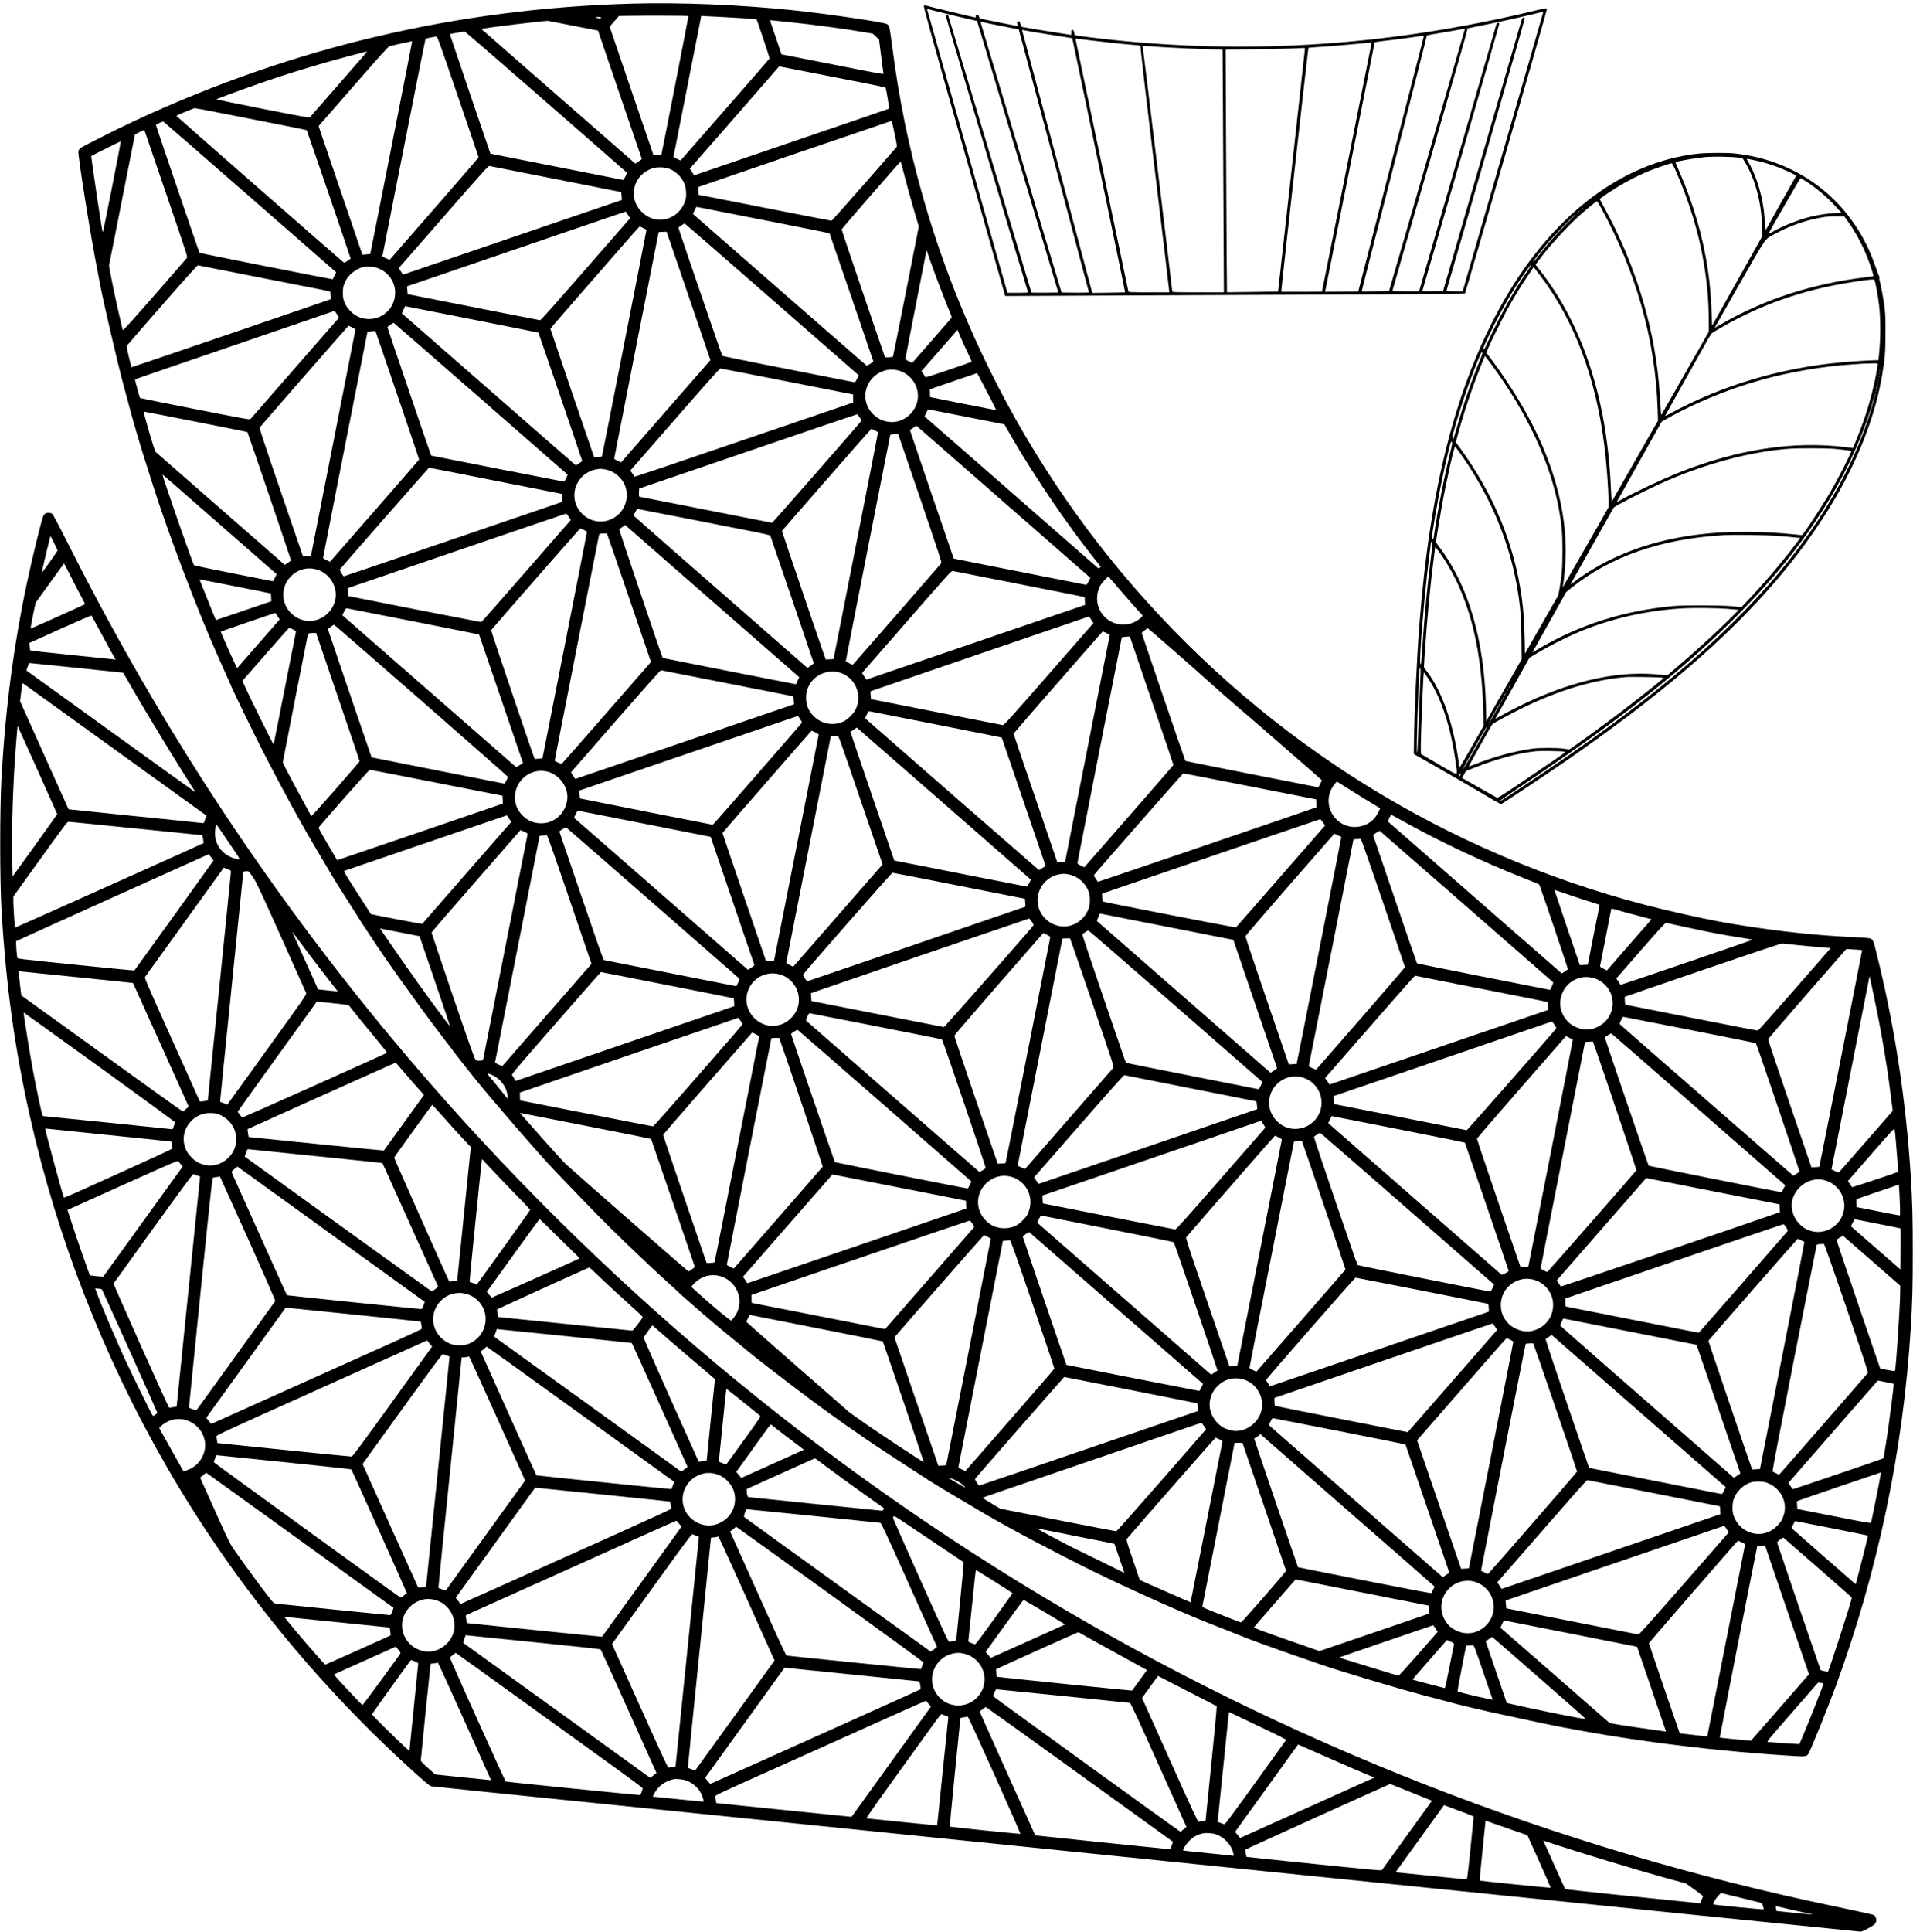
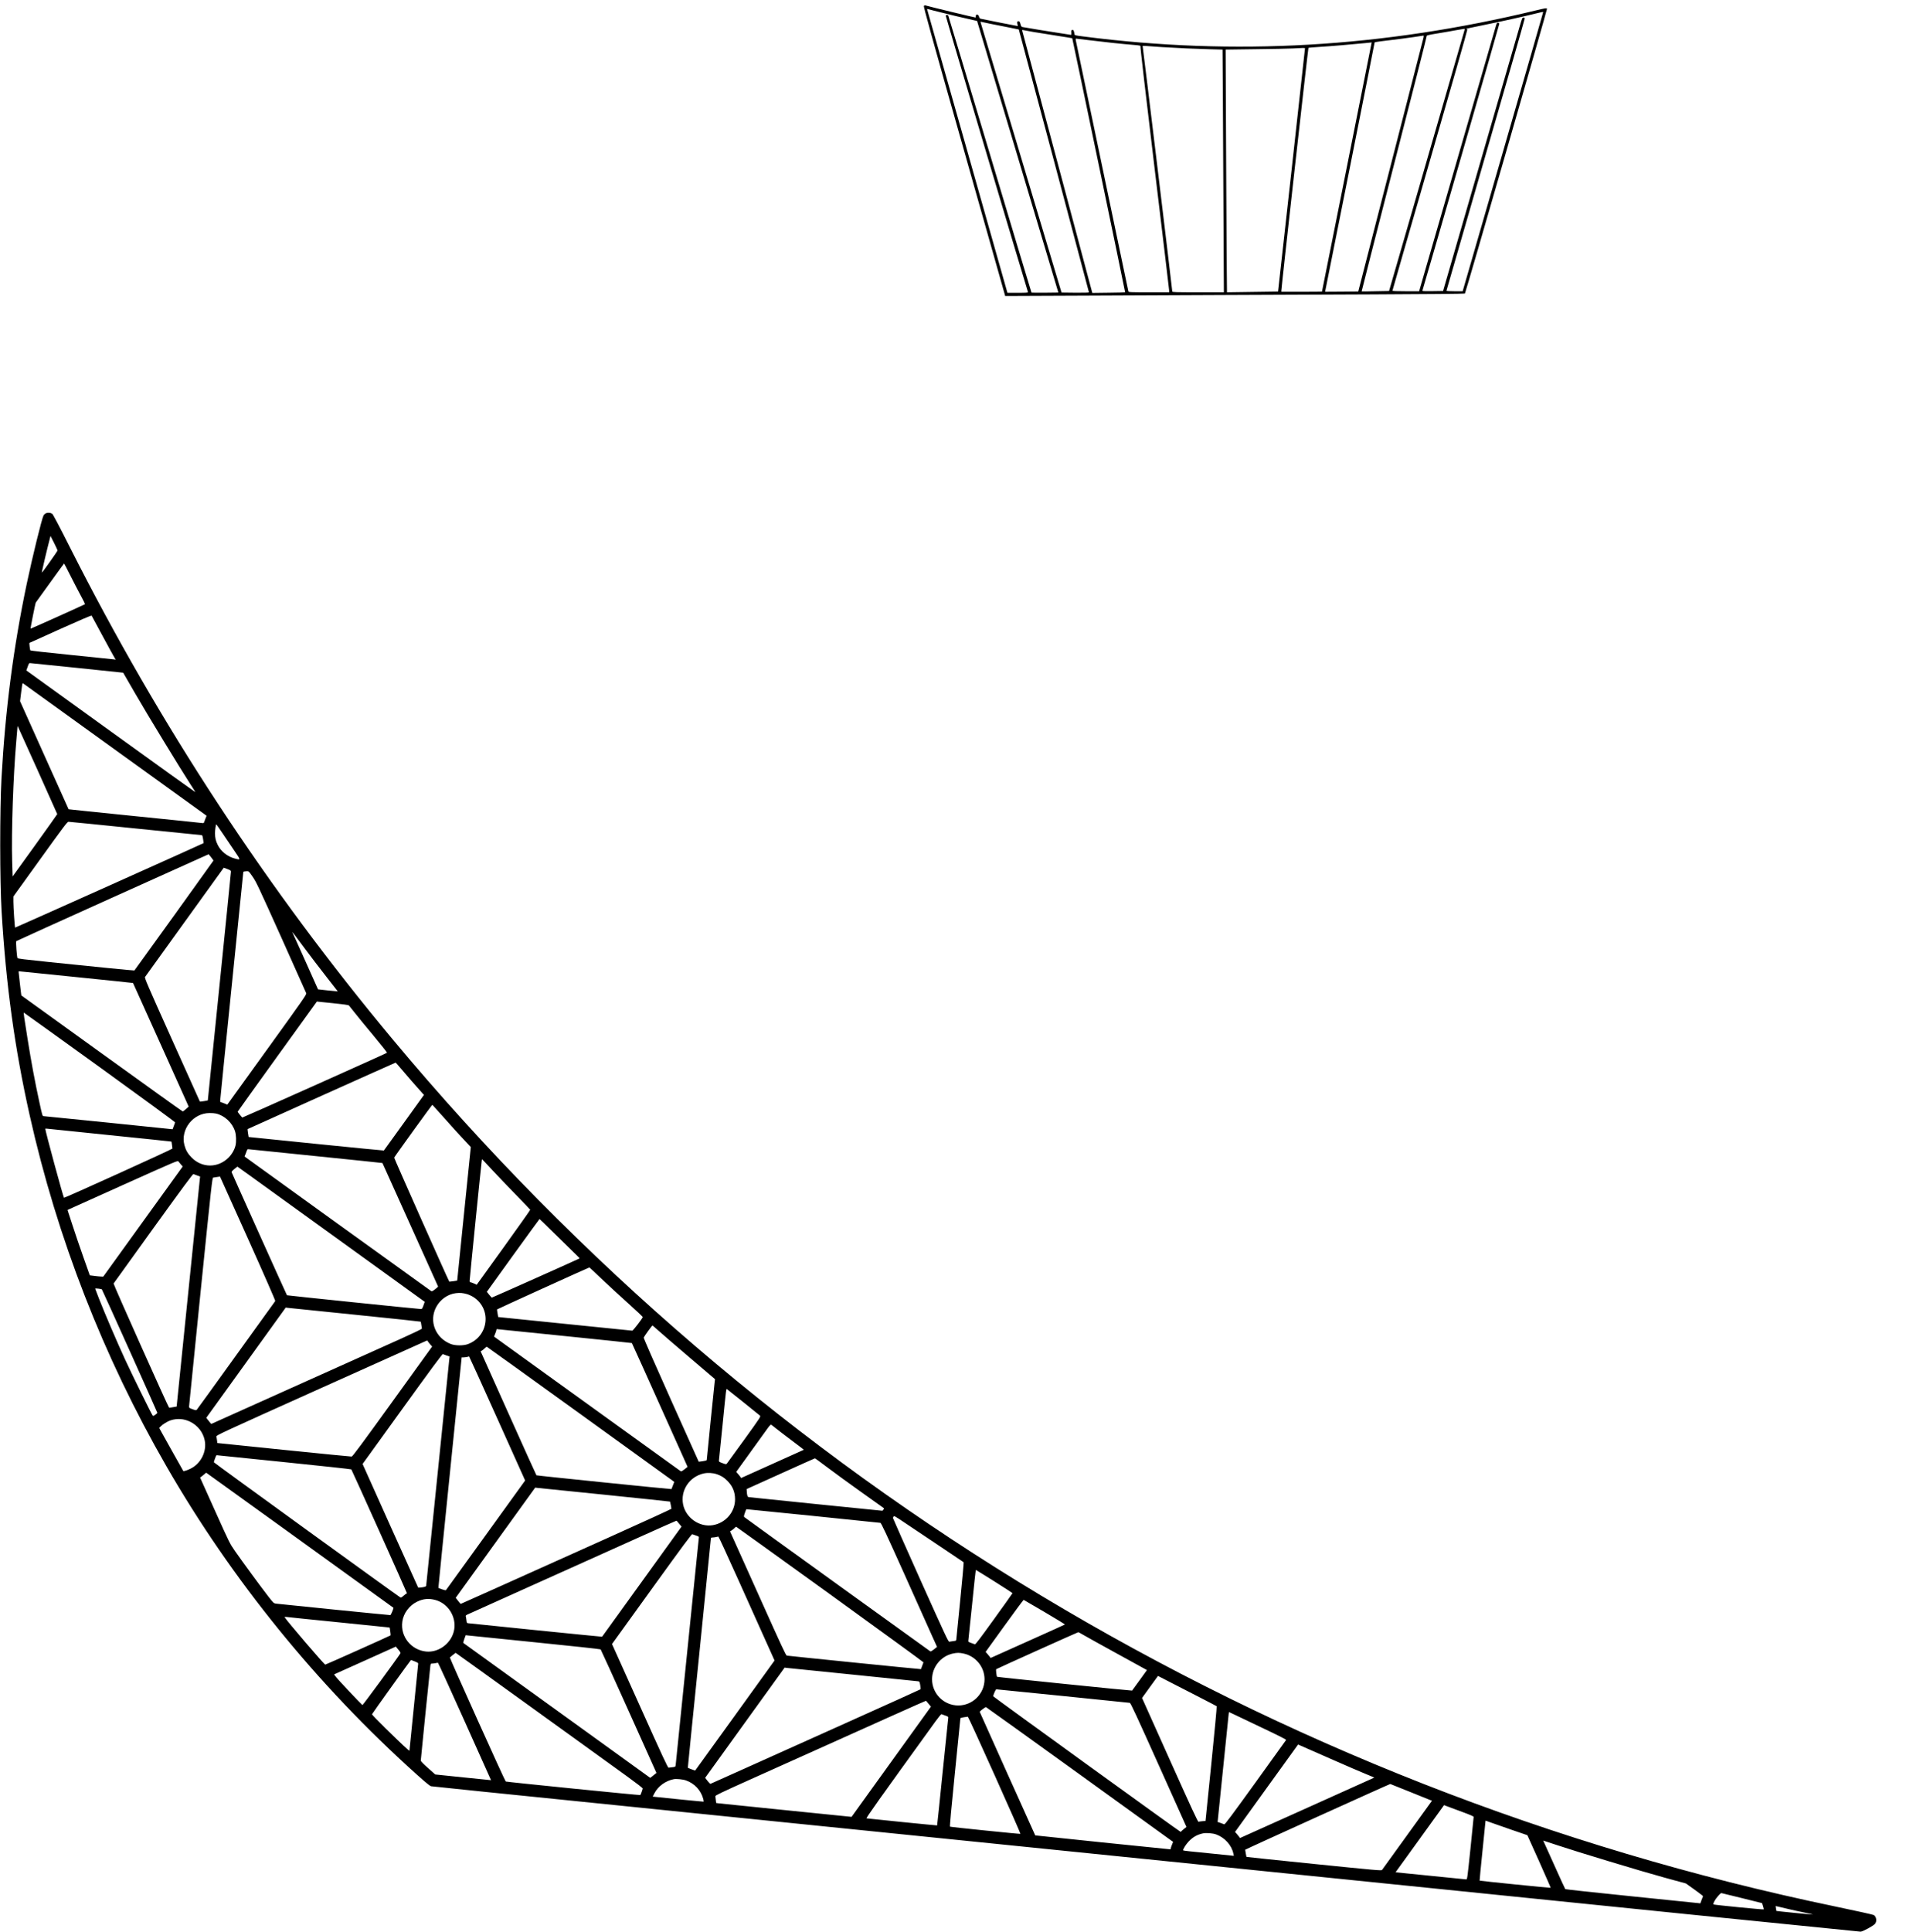
<svg xmlns="http://www.w3.org/2000/svg" version="1.0" width="983.888mm" height="993.178mm" viewBox="0 0 3719 3754" preserveAspectRatio="xMidYMid meet">
  <g transform="translate(0,3754) scale(0.1,-0.1)" fill="#000000" stroke="none">
-     <path d="M12290 37470 c-3395 -94 -6583 -843 -9645 -2265 -348 -161 -1054 -517 -1086 -546 -15 -14 -31 -38 -35 -53 -16 -66 237 -1655 371 -2326 8 -41 33 -169 54 -285 64 -338 342 -1529 449 -1925 55 -201 102 -376 105 -390 30 -134 232 -827 317 -1085 16 -49 81 -254 144 -455 284 -907 861 -2429 1263 -3330 102 -228 198 -444 213 -480 83 -193 217 -476 480 -1010 352 -714 837 -1617 1187 -2210 135 -228 291 -491 346 -585 55 -93 205 -333 334 -533 128 -199 233 -366 233 -369 0 -4 7 -14 15 -23 8 -8 76 -112 153 -230 270 -419 902 -1307 1349 -1895 238 -313 469 -615 514 -670 44 -55 133 -165 197 -245 352 -436 1243 -1464 1536 -1770 756 -791 959 -998 1393 -1416 274 -265 613 -584 753 -709 140 -126 256 -232 258 -236 7 -16 718 -633 876 -759 87 -70 369 -301 551 -451 230 -190 1201 -929 1475 -1122 140 -99 273 -194 295 -212 22 -17 50 -37 62 -44 13 -6 132 -89 265 -183 134 -95 468 -318 743 -496 275 -179 545 -354 599 -389 116 -76 766 -464 1118 -669 497 -289 1390 -761 2043 -1082 726 -357 1728 -807 2280 -1024 182 -71 395 -156 475 -188 442 -177 610 -238 1684 -611 368 -128 1554 -483 2016 -604 245 -64 459 -120 475 -125 147 -45 785 -196 1075 -255 36 -8 261 -56 500 -108 1523 -333 3309 -576 5044 -686 336 -22 356 -20 390 31 44 67 377 889 534 1318 821 2243 1309 4570 1457 6945 33 542 40 777 40 1485 0 710 -7 969 -40 1500 -93 1476 -318 2938 -669 4335 -49 197 -58 223 -85 247 -33 29 -31 29 -411 48 -816 40 -1704 145 -2560 301 -329 60 -1054 223 -1445 326 -3858 1009 -7295 3144 -9921 6163 -2561 2945 -4213 6626 -4704 10480 -28 221 -57 409 -65 428 -9 19 -28 38 -47 47 -90 40 -1204 203 -1843 269 -999 104 -2180 152 -3105 126z m1094 -240 c4 -5 -521 -2691 -527 -2696 -1 -1 -36 -4 -77 -7 l-75 -5 -427 1250 -426 1251 90 103 91 104 191 3 c303 5 1154 3 1160 -3z m561 -15 c176 -7 757 -44 762 -48 11 -12 259 -754 254 -763 -3 -6 -394 -455 -868 -997 l-862 -986 -70 32 c-57 26 -69 36 -65 52 2 11 114 580 249 1265 135 685 255 1294 267 1353 l21 109 81 -6 c45 -3 149 -8 231 -11z m-2262 -21 c-4 -12 -14 -14 -47 -9 -72 12 -76 24 -9 25 53 0 61 -2 56 -16z m3667 -84 c468 -48 1042 -125 1461 -197 l156 -26 61 -56 61 -56 41 -325 c22 -179 43 -332 46 -341 3 -13 -91 3 -513 86 -285 56 -732 144 -993 196 l-476 93 -109 321 c-59 176 -110 326 -113 332 -3 10 7 12 39 8 24 -3 177 -19 339 -35z m-4200 -71 l476 -93 424 -1244 c234 -684 426 -1246 427 -1250 1 -4 -27 -26 -62 -49 l-64 -42 -1483 1296 c-816 712 -1489 1301 -1496 1308 -11 10 -2 15 50 24 201 35 1193 152 1233 146 11 -2 234 -45 495 -96z m-539 -1475 c860 -752 1568 -1370 1573 -1375 14 -13 -56 -150 -74 -144 -8 2 -591 117 -1295 256 -704 138 -1280 252 -1281 253 -7 13 -791 2322 -789 2324 3 3 260 49 286 51 9 1 720 -614 1580 -1365z m-1707 99 c220 -642 399 -1173 400 -1179 1 -6 -381 -449 -849 -984 -467 -534 -857 -981 -865 -991 -15 -19 -17 -19 -86 13 l-71 33 417 2112 c229 1162 419 2116 423 2119 8 9 170 42 207 43 25 1 34 -22 424 -1166z m-894 1062 c0 -17 -808 -4116 -812 -4120 -2 -1 -37 -5 -78 -9 l-75 -6 -350 1027 c-192 565 -384 1127 -426 1250 l-75 223 674 772 c529 605 682 775 706 782 29 8 413 93 429 95 4 1 7 -6 7 -14z m-892 -212 c-14 -16 -263 -300 -553 -633 -290 -333 -533 -611 -540 -619 -11 -12 -152 14 -919 165 -498 98 -902 181 -898 185 13 12 444 171 807 298 595 209 1269 412 1950 589 186 49 185 49 153 15z m8878 -428 c461 -91 922 -182 1024 -202 102 -20 189 -40 194 -44 12 -11 77 -402 68 -410 -4 -3 -434 -151 -957 -329 -522 -178 -1373 -468 -1889 -645 l-940 -321 -43 64 -42 64 857 980 c471 538 861 986 867 994 5 8 13 14 16 14 3 0 383 -74 845 -165z m-11711 -740 c264 -52 748 -147 1075 -211 327 -64 598 -120 603 -123 7 -7 858 -2493 854 -2497 -1 -1 -29 -20 -62 -43 -50 -33 -63 -38 -77 -28 -44 31 -3254 2843 -3251 2847 8 10 339 148 358 149 11 1 236 -42 500 -94z m13058 -177 c3 -13 27 -123 52 -246 42 -196 45 -225 33 -240 -215 -253 -1253 -1432 -1261 -1432 -7 -1 -591 113 -1299 252 l-1286 253 -4 75 c-2 41 -2 76 1 78 12 7 3737 1280 3747 1281 7 1 14 -9 17 -21z m-12482 -1457 l1675 -1463 -34 -66 c-18 -37 -34 -67 -35 -69 -6 -5 -2580 506 -2588 514 -11 12 -850 2475 -847 2485 4 12 129 69 144 65 5 -1 764 -661 1685 -1466z m-1607 -5 c384 -1124 395 -1159 378 -1180 -9 -12 -291 -336 -626 -719 -395 -452 -612 -693 -617 -685 -14 26 -179 770 -224 1008 l-46 245 251 1270 c138 699 251 1274 253 1278 1 5 43 27 92 51 l90 42 27 -75 c15 -42 205 -597 422 -1235z m-1075 200 c-96 -487 -177 -882 -180 -878 -3 4 -13 48 -22 97 -26 142 -208 1377 -204 1381 11 11 572 292 576 288 2 -2 -74 -402 -170 -888z m15400 237 c35 -142 113 -426 173 -631 l110 -373 -248 -1261 c-137 -693 -251 -1264 -255 -1269 -3 -5 -39 -11 -80 -12 l-74 -2 -422 1235 c-232 679 -421 1243 -420 1252 2 17 1133 1318 1146 1318 3 0 35 -116 70 -257z m-6775 -83 c698 -137 1270 -251 1271 -252 2 -2 6 -37 9 -78 l7 -75 -1823 -622 c-1003 -343 -1960 -669 -2128 -726 l-305 -104 -42 63 -41 64 870 995 c744 852 872 994 891 990 12 -3 593 -118 1291 -255z m2215 197 c128 -53 236 -161 287 -287 32 -79 43 -218 24 -301 -31 -134 -137 -273 -255 -336 -207 -109 -435 -75 -601 91 -132 133 -180 298 -139 475 41 173 165 306 345 369 92 32 246 27 339 -11z m1814 -991 c708 -139 1290 -256 1293 -259 4 -4 854 -2486 854 -2493 0 -6 -124 -84 -130 -82 -4 2 -765 666 -1692 1476 l-1686 1474 31 69 c18 37 34 68 37 69 3 0 585 -114 1293 -254z m-2624 99 l42 -65 -203 -232 c-1416 -1621 -1532 -1753 -1552 -1750 -12 1 -282 54 -601 117 -319 63 -893 176 -1275 251 -382 75 -696 137 -696 138 -1 0 -4 35 -6 77 l-5 75 416 142 c573 196 3836 1311 3837 1312 1 0 20 -29 43 -65z m2800 -1645 l1687 -1474 -35 -69 c-31 -63 -36 -68 -60 -64 -1268 247 -2549 503 -2558 511 -11 11 -853 2469 -853 2490 1 12 110 85 123 82 5 -1 768 -665 1696 -1476z m-2506 1389 c34 -17 63 -33 65 -34 3 -2 -854 -4362 -864 -4397 -4 -13 -20 -17 -79 -20 l-74 -3 -25 70 c-55 153 -826 2418 -826 2426 0 5 298 350 662 767 364 416 754 862 865 990 112 127 206 232 209 232 2 0 33 -14 67 -31z m460 -82 c3 -8 195 -570 427 -1249 l422 -1236 -869 -994 -868 -994 -67 30 c-37 17 -68 36 -68 41 0 6 194 999 432 2207 l433 2197 45 4 c95 7 108 7 113 -6z m5315 -1077 c77 -201 161 -412 185 -470 38 -87 43 -108 33 -120 -45 -53 -723 -830 -741 -849 l-23 -23 -66 31 c-36 18 -66 37 -66 44 0 7 93 486 207 1065 l207 1053 62 -183 c34 -101 125 -347 202 -548z m-13268 205 c630 -124 1204 -237 1277 -251 l132 -27 6 -74 c4 -41 5 -76 3 -78 -7 -7 -3871 -1326 -3873 -1323 -2 2 -24 93 -50 203 -41 175 -45 202 -34 221 8 12 317 368 687 792 474 541 679 769 690 766 10 -2 532 -105 1162 -229z m2284 190 c129 -34 232 -107 305 -216 139 -208 100 -496 -88 -661 -97 -84 -211 -128 -336 -128 -132 0 -242 43 -339 131 -71 65 -110 120 -143 206 -23 58 -27 83 -27 173 0 90 4 115 27 173 14 37 40 87 56 111 67 97 199 190 307 215 61 14 175 12 238 -4z m1876 -1010 c711 -140 1295 -257 1297 -259 6 -6 853 -2487 852 -2495 0 -3 -28 -24 -62 -46 l-62 -40 -1692 1478 -1691 1478 31 69 c18 38 33 69 33 70 1 0 583 -115 1294 -255z m-2620 99 c38 -58 41 -67 27 -82 -80 -93 -1694 -1941 -1706 -1954 -15 -16 -77 -5 -1080 192 -586 116 -1067 212 -1069 215 -8 8 -102 358 -97 363 2 2 876 303 1942 667 1066 365 1938 663 1939 664 1 1 20 -29 44 -65z m2798 -1644 l1688 -1475 -30 -67 c-17 -37 -35 -68 -41 -68 -10 -1 -2577 502 -2583 506 -6 4 -852 2489 -850 2496 4 10 112 86 120 85 4 -1 768 -666 1696 -1477z m-2503 1388 c36 -18 65 -37 65 -43 0 -5 -195 -998 -433 -2205 l-433 -2195 -75 -5 c-41 -3 -75 -5 -77 -4 -2 1 -194 561 -428 1245 -377 1103 -424 1246 -412 1265 14 22 1719 1974 1724 1974 2 0 33 -14 69 -32z m11968 -494 c43 -89 77 -166 77 -171 0 -13 -894 -316 -898 -304 -2 5 -20 34 -41 64 l-38 54 350 401 351 401 61 -142 c34 -78 96 -215 138 -303z m-11503 394 c78 -220 840 -2463 838 -2469 -2 -5 -392 -453 -867 -997 l-865 -989 -67 31 c-40 18 -68 37 -68 46 0 8 195 1001 432 2205 l432 2190 55 6 c101 11 97 11 110 -23z m7995 -952 l1280 -252 0 -78 0 -79 -855 -292 c-2926 -999 -3394 -1157 -3397 -1148 -2 6 -21 35 -41 65 l-38 53 866 992 c603 691 871 992 885 992 11 0 596 -114 1300 -253z m2143 219 c257 -61 431 -313 392 -569 -37 -246 -255 -437 -499 -438 -314 -2 -564 285 -512 588 51 291 337 485 619 419z m1665 -277 c63 -123 147 -285 187 -360 39 -76 68 -138 63 -138 -12 0 -1276 249 -1279 252 -1 2 -4 37 -5 78 l-2 74 459 158 c252 86 460 157 461 157 1 1 53 -99 116 -221z m97 -712 l315 -61 151 -263 c435 -751 1083 -1704 1594 -2342 l132 -165 -23 -18 c-22 -17 -23 -17 -53 11 -17 16 -778 682 -1692 1480 l-1661 1450 34 69 34 69 427 -84 c235 -46 569 -112 742 -146z m-15400 -12 c547 -108 997 -197 999 -200 8 -7 852 -2487 849 -2495 -2 -4 -30 -25 -62 -47 l-60 -40 -95 84 c-53 46 -620 541 -1260 1101 l-1164 1018 -54 170 c-29 94 -78 260 -108 370 -31 110 -58 208 -61 218 -3 10 0 17 8 17 7 0 461 -88 1008 -196z m12903 86 c23 -36 35 -65 31 -72 -15 -25 -1725 -1978 -1732 -1978 -7 0 -2531 496 -2570 505 -22 5 -23 9 -20 83 l3 77 700 239 c385 131 1335 456 2110 721 776 266 1417 483 1425 483 8 1 32 -26 53 -58z m2824 -1667 l1661 -1452 -35 -70 c-19 -39 -40 -68 -46 -66 -7 2 -588 117 -1292 255 -704 139 -1281 253 -1283 255 -4 3 -852 2488 -852 2495 0 3 28 23 63 46 l62 41 30 -26 c17 -14 778 -679 1692 -1478z m-2532 1412 c33 -16 62 -31 64 -32 3 -2 -191 -995 -430 -2207 l-434 -2203 -75 -6 c-41 -3 -76 -4 -78 -3 -7 7 -852 2491 -850 2498 5 13 1733 1987 1738 1985 3 -1 32 -16 65 -32z m460 -82 c4 -10 196 -571 427 -1248 349 -1024 418 -1233 408 -1249 -12 -18 -1649 -1896 -1699 -1949 l-27 -27 -64 31 c-36 18 -66 33 -68 35 -3 2 854 4362 864 4396 4 13 20 18 72 21 37 2 70 4 73 5 4 1 10 -6 14 -15z m-8663 -732 c249 -50 764 -151 1143 -226 957 -188 975 -192 980 -196 2 -2 5 -37 6 -78 l2 -73 -2119 -724 c-1165 -398 -2123 -724 -2129 -723 -17 0 -86 119 -78 133 17 27 1726 1976 1733 1976 5 0 212 -40 462 -89z m2973 54 c278 -59 458 -326 401 -595 -44 -210 -196 -362 -406 -406 -242 -50 -492 97 -578 339 -35 101 -35 223 0 324 35 98 104 192 182 248 74 52 118 72 201 90 79 18 116 18 200 0z m-7313 -1232 l917 -802 -35 -68 -34 -69 -765 150 c-420 83 -768 156 -773 161 -25 27 -612 1714 -612 1760 0 3 87 -70 193 -163 105 -92 605 -529 1109 -969z m8754 307 c445 -87 1022 -201 1281 -252 349 -68 474 -97 479 -108 16 -41 844 -2472 844 -2478 0 -5 -27 -27 -61 -50 l-61 -42 -32 27 c-2693 2354 -3346 2926 -3346 2934 0 21 61 129 73 129 7 0 377 -72 823 -160z m-2160 7 l41 -62 -866 -992 c-476 -546 -870 -992 -876 -993 -10 -1 -2577 502 -2583 506 -2 1 -4 37 -5 79 l-2 77 2115 723 c1163 398 2120 723 2125 724 6 0 28 -28 51 -62z m2861 -1701 l1622 -1417 -32 -67 c-17 -37 -32 -68 -33 -69 0 -3 -2587 507 -2591 511 -13 13 -853 2501 -845 2504 5 1 34 20 64 41 l53 38 70 -62 c39 -34 800 -699 1692 -1479z m-2570 1447 c36 -16 63 -34 63 -43 0 -8 -194 -1001 -432 -2206 l-432 -2192 -74 -6 c-41 -4 -76 -5 -78 -3 -13 12 -852 2492 -846 2501 14 24 1724 1976 1730 1976 4 0 35 -12 69 -27z m883 -1321 l425 -1247 -862 -987 c-475 -543 -867 -990 -873 -993 -7 -4 -120 45 -137 60 -3 1 851 4340 863 4392 5 20 13 22 77 25 40 2 74 2 77 0 2 -2 196 -564 430 -1250z m-6048 543 c231 -78 381 -328 339 -563 -38 -214 -209 -385 -422 -423 -299 -53 -590 190 -591 496 -1 141 46 259 144 361 140 146 339 194 530 129z m13632 -275 c699 -138 1271 -251 1272 -253 1 -1 4 -36 5 -77 l4 -75 -1895 -647 c-1042 -356 -1999 -682 -2126 -726 l-232 -79 -42 64 -41 63 28 34 c15 18 406 466 868 995 761 871 842 961 865 956 14 -3 596 -118 1294 -255z m1842 23 c126 -151 505 -582 533 -607 30 -27 27 -40 -21 -81 -123 -106 -290 -147 -447 -110 -326 77 -488 435 -334 738 25 51 140 177 160 177 6 0 55 -53 109 -117z m-17077 -68 c376 -74 685 -136 686 -137 2 -2 5 -36 6 -77 l4 -75 -535 -183 c-294 -100 -538 -183 -541 -183 -4 0 -149 356 -316 778 -3 6 -1 12 4 12 5 0 316 -61 692 -135z m3449 -679 c705 -139 1284 -255 1285 -257 2 -2 174 -503 382 -1114 208 -610 399 -1171 425 -1246 l48 -137 -65 -41 -65 -41 -44 37 c-25 21 -786 686 -1692 1478 l-1647 1440 34 68 c19 37 39 67 45 67 6 -1 588 -115 1294 -254z m-2632 99 l41 -63 -409 -468 c-225 -258 -413 -472 -416 -476 -4 -4 -79 152 -166 348 -87 195 -156 357 -154 359 5 5 1050 364 1058 364 3 0 23 -29 46 -64z m15820 -70 l41 -64 -868 -993 c-734 -840 -872 -992 -891 -990 -13 2 -248 48 -523 102 -640 127 -1798 355 -1936 382 l-106 20 -7 75 c-4 42 -5 77 -3 79 4 4 4239 1452 4247 1453 3 0 23 -29 46 -64z m-13022 -1574 c928 -811 1685 -1477 1683 -1480 -2 -3 -16 -34 -33 -68 -16 -35 -31 -63 -34 -63 -14 0 -2582 509 -2586 512 -5 6 -846 2471 -848 2486 -1 15 103 91 120 89 7 -1 771 -665 1698 -1476z m-2498 1386 l60 -32 -216 -1095 c-119 -602 -218 -1101 -221 -1108 -4 -12 -454 895 -552 1114 l-55 122 451 516 c248 284 455 516 461 516 6 -1 38 -15 72 -33z m17137 -424 c282 -246 613 -540 737 -653 125 -113 338 -299 475 -415 218 -184 1573 -1362 1632 -1419 l22 -21 -32 -67 c-18 -37 -35 -68 -38 -68 -14 0 -2580 507 -2584 512 -6 5 -847 2469 -849 2485 -1 11 100 90 117 92 5 1 239 -200 520 -446z m-1322 354 l65 -32 -435 -2207 -435 -2207 -76 -3 -76 -3 -424 1244 c-234 684 -425 1248 -425 1253 0 9 1727 1988 1735 1988 3 0 35 -15 71 -33z m-14942 -1241 c234 -685 424 -1248 422 -1253 -1 -4 -212 -248 -468 -542 -318 -363 -468 -529 -473 -520 -4 8 -130 241 -281 519 -150 278 -272 514 -271 525 1 18 474 2426 487 2482 5 23 25 29 110 31 l50 2 424 -1244z m15820 -71 c234 -684 424 -1247 424 -1251 0 -3 -391 -453 -867 -998 l-867 -992 -67 34 c-60 30 -67 36 -64 60 3 24 844 4304 857 4359 5 23 24 27 120 31 l40 2 424 -1245z m-8244 335 c704 -139 1281 -253 1281 -253 1 -1 4 -36 6 -78 l5 -76 -1821 -621 c-1002 -342 -1959 -669 -2127 -726 l-306 -104 -42 64 -42 64 868 994 c558 639 873 993 883 991 8 -2 591 -117 1295 -255z m2160 215 c310 -81 470 -424 333 -715 -38 -80 -149 -195 -225 -234 -201 -101 -438 -63 -598 99 -98 99 -145 212 -145 355 0 94 13 148 53 230 102 208 356 323 582 265z m1899 -1015 c698 -138 1270 -251 1271 -253 1 -1 167 -488 370 -1082 202 -594 394 -1155 425 -1246 l58 -167 -61 -41 c-33 -23 -65 -40 -71 -38 -9 4 -3175 2767 -3340 2915 l-39 34 34 70 c30 63 35 68 59 63 14 -3 596 -118 1294 -255z m-2612 37 c-3 -9 -1651 -1898 -1701 -1949 l-36 -36 -1289 254 c-710 140 -1291 256 -1292 257 -1 1 -4 36 -8 77 l-6 75 417 143 c230 78 1187 405 2127 726 l1710 583 40 -61 c22 -33 39 -64 38 -69z m2735 -1553 c918 -801 1678 -1467 1691 -1479 l23 -22 -32 -66 c-20 -40 -39 -67 -49 -67 -8 1 -591 115 -1295 254 l-1280 252 -427 1249 c-234 688 -426 1251 -425 1251 5 5 122 83 124 84 2 0 753 -655 1670 -1456z m-2477 1364 c48 -23 68 -38 65 -48 -2 -8 -198 -1000 -435 -2205 -237 -1204 -432 -2190 -433 -2191 -1 -1 -36 -3 -77 -5 l-75 -4 -425 1245 c-234 684 -425 1247 -425 1251 0 6 1727 1988 1733 1989 2 0 34 -15 72 -32z m824 -1151 c203 -595 395 -1157 427 -1249 l58 -166 -870 -995 -869 -995 -68 34 c-56 29 -66 38 -64 56 3 19 817 4157 853 4335 l10 52 52 4 c29 2 63 4 77 5 24 2 33 -21 394 -1081z m-8188 171 l1282 -252 5 -76 c2 -41 4 -76 2 -78 -3 -3 -3219 -1101 -3221 -1099 0 1 -83 141 -183 311 -100 170 -180 314 -178 320 12 29 981 1126 996 1126 9 0 593 -113 1297 -252z m2136 221 c183 -38 344 -193 393 -380 57 -214 -53 -461 -254 -568 -83 -44 -149 -61 -241 -61 -143 0 -258 48 -360 150 -100 100 -150 218 -150 355 0 324 298 569 612 504z m13679 -291 l1287 -253 5 -75 c2 -41 3 -76 2 -78 -6 -7 -4247 -1453 -4251 -1450 -1 2 -20 30 -42 63 -39 57 -40 60 -24 81 56 74 1717 1964 1726 1964 6 1 590 -113 1297 -252z m1865 -17 c166 -106 511 -319 609 -375 28 -16 52 -30 54 -32 9 -8 -71 -154 -109 -196 -163 -186 -454 -224 -659 -87 -256 171 -308 513 -115 751 22 27 42 48 45 48 4 0 83 -49 175 -109z m-13631 -711 c704 -139 1280 -253 1281 -253 1 -2 846 -2479 850 -2492 1 -5 -26 -28 -61 -51 l-64 -41 -1653 1445 c-909 794 -1670 1459 -1691 1477 l-38 33 33 71 c23 49 38 69 48 66 8 -2 591 -117 1295 -255z m14877 -23 c644 -352 1451 -731 2138 -1003 201 -80 368 -148 372 -152 15 -15 567 -1647 559 -1650 -5 -2 -34 -20 -64 -42 l-55 -38 -1689 1475 c-928 811 -1690 1477 -1691 1478 -2 2 11 33 28 69 l33 66 51 -29 c28 -16 171 -94 318 -174z m-17565 -46 c-52 -58 -439 -502 -862 -986 -422 -484 -771 -884 -775 -888 -4 -4 -230 36 -503 89 l-495 98 -203 315 c-284 441 -332 521 -317 526 7 3 722 247 1588 543 l1574 537 43 -63 43 -64 -93 -107z m15872 98 l42 -62 -24 -26 c-13 -14 -401 -458 -861 -986 -461 -528 -843 -964 -849 -968 -10 -7 -2581 493 -2591 504 -2 2 -5 37 -7 78 l-4 74 345 118 c1645 564 3887 1328 3896 1329 5 0 29 -28 53 -61z m-13039 -1557 c916 -800 1673 -1462 1684 -1472 17 -17 17 -20 -15 -87 l-34 -69 -1280 253 c-704 139 -1287 254 -1295 255 -10 2 -149 397 -441 1252 l-426 1249 61 42 c33 23 66 39 71 36 6 -3 759 -660 1675 -1459z m-2424 1323 c-3 -11 -197 -994 -431 -2185 -235 -1191 -429 -2175 -432 -2187 -4 -19 -12 -22 -66 -25 -59 -3 -63 -1 -88 29 -18 22 -143 376 -438 1240 -226 664 -411 1214 -411 1220 0 7 389 458 865 1002 l865 990 70 -32 c58 -26 69 -36 66 -52z m18248 -1398 c919 -803 1677 -1465 1685 -1472 11 -11 7 -24 -20 -82 l-34 -70 -1290 254 c-709 140 -1293 258 -1297 261 -4 4 -198 567 -431 1251 l-424 1244 61 42 c33 23 65 39 70 37 5 -3 761 -662 1680 -1465z m-2427 1348 c3 -1 -865 -4407 -869 -4410 -2 -2 -37 -4 -78 -6 l-75 -4 -422 1235 c-233 679 -421 1244 -420 1256 2 11 391 464 866 1007 l862 986 67 -32 c37 -17 68 -32 69 -32z m-15005 -1216 l427 -1250 -866 -992 c-476 -546 -867 -993 -868 -995 -1 -1 -34 12 -73 30 -49 23 -70 38 -67 48 6 22 865 4384 865 4392 0 4 28 9 63 11 34 2 69 4 77 5 12 2 117 -297 442 -1249z m15817 -60 c233 -683 424 -1247 425 -1253 0 -7 -386 -455 -858 -997 -473 -541 -862 -988 -866 -992 -4 -4 -39 7 -78 25 -49 23 -70 38 -67 48 2 8 189 953 415 2100 226 1147 420 2133 432 2192 l21 107 66 4 c36 2 71 4 76 5 6 1 201 -557 434 -1239z m-8244 327 l1280 -252 7 -74 c5 -41 5 -77 0 -81 -6 -5 -4187 -1434 -4230 -1446 -13 -3 -29 13 -56 56 -21 32 -39 62 -38 66 0 16 1728 1985 1742 1984 8 0 591 -114 1295 -253z m2138 219 c185 -39 345 -190 392 -370 19 -74 19 -183 0 -254 -69 -260 -332 -430 -585 -377 -203 43 -353 185 -405 382 -70 269 112 559 389 619 80 18 127 18 209 0z m9957 -474 c102 -33 224 -72 273 -87 69 -21 87 -30 83 -43 -3 -9 -55 -271 -117 -582 l-111 -567 -76 -4 c-43 -3 -77 -4 -78 -4 -3 3 -494 1453 -494 1458 0 4 75 -20 168 -52 92 -33 250 -86 352 -119z m1067 -317 l302 -79 -23 -25 c-12 -14 -208 -237 -435 -497 l-412 -472 -68 34 c-52 27 -68 39 -65 52 2 10 52 261 110 558 57 297 107 545 109 552 2 8 31 3 92 -16 48 -15 224 -63 390 -107z m-8661 -315 l831 -164 423 -1240 c233 -682 425 -1245 427 -1250 2 -6 -26 -30 -61 -52 l-65 -41 -1683 1470 c-926 808 -1687 1473 -1691 1477 -4 4 7 39 25 77 l33 70 465 -92 c256 -50 839 -165 1296 -255z m-3088 190 c41 -59 42 -61 25 -83 -103 -130 -1721 -1966 -1732 -1966 -9 1 -592 115 -1296 254 l-1280 252 -6 75 c-3 41 -5 76 -3 78 5 5 4225 1448 4240 1450 5 1 29 -26 52 -60z m12697 -103 c501 -109 702 -148 1104 -211 117 -19 215 -35 217 -37 1 -2 -575 -201 -1282 -442 -706 -242 -1286 -437 -1288 -435 -2 2 -22 31 -44 64 l-41 60 23 25 c13 14 227 258 475 543 385 439 456 516 474 512 12 -3 175 -39 362 -79z m-24302 -1049 c164 -479 296 -872 294 -874 -11 -10 -509 668 -858 1167 -217 311 -410 590 -430 620 -20 30 -43 67 -52 81 l-17 25 383 -75 383 -75 297 -869z m14393 -482 c918 -802 1676 -1464 1684 -1471 12 -12 10 -23 -20 -84 -28 -58 -37 -69 -54 -65 -12 3 -592 118 -1290 255 -699 138 -1273 253 -1277 257 -12 13 -850 2476 -847 2489 4 19 101 83 119 80 9 -2 767 -659 1685 -1461z m-2432 1312 c-4 -18 -199 -1008 -434 -2200 -235 -1192 -429 -2169 -431 -2171 -2 -2 -38 -6 -79 -8 l-74 -3 -423 1235 c-232 679 -421 1243 -420 1253 1 10 391 463 865 1006 l864 988 70 -34 c68 -34 69 -35 62 -66z m819 -1249 c421 -1234 427 -1252 409 -1272 -11 -12 -394 -451 -852 -976 -458 -525 -840 -963 -849 -973 -16 -17 -20 -16 -87 15 l-70 33 435 2207 435 2207 71 4 c38 1 72 4 75 5 3 1 198 -561 433 -1250z m13692 1117 c138 -14 343 -34 457 -43 l208 -17 -699 -800 c-388 -444 -707 -801 -718 -802 -10 -2 -594 111 -1298 250 l-1280 253 -6 74 c-3 41 -5 77 -3 78 1 2 686 237 1521 523 963 329 1527 517 1543 514 14 -2 138 -16 275 -30z m1193 -91 c45 -3 82 -9 82 -12 0 -16 -827 -4203 -831 -4207 -2 -2 -38 -5 -79 -7 l-74 -3 -423 1235 c-232 679 -421 1243 -420 1253 1 9 343 408 761 886 l759 868 71 -4 c39 -2 108 -6 154 -9z m-23144 -688 c707 -139 1288 -255 1290 -257 2 -2 6 -38 8 -78 l3 -75 -2125 -726 -2125 -726 -27 45 c-16 25 -34 55 -42 66 -13 19 45 87 853 1012 476 545 869 992 872 992 3 1 585 -113 1293 -253z m2186 208 c79 -23 139 -56 200 -111 213 -191 230 -516 36 -721 -95 -101 -205 -156 -334 -168 -337 -30 -622 305 -537 631 74 284 355 447 635 369z m13658 -284 c695 -137 1265 -250 1267 -252 1 -2 6 -37 9 -78 l7 -75 -908 -310 c-499 -170 -1457 -497 -2128 -726 l-1220 -416 -14 26 c-8 14 -27 43 -43 63 l-28 36 422 484 c1439 1646 1317 1510 1346 1503 15 -3 596 -118 1290 -255z m7666 -405 c125 -618 220 -1211 299 -1857 l13 -106 -519 -594 c-285 -326 -522 -597 -527 -601 -4 -5 -39 6 -77 25 l-68 33 370 1877 370 1878 37 -168 c21 -92 67 -311 102 -487z m-5494 615 c114 -33 211 -107 281 -214 148 -225 85 -538 -139 -690 -165 -112 -339 -124 -518 -36 -134 66 -229 185 -269 336 -51 195 39 425 208 538 138 91 278 112 437 66z m-13965 -932 c704 -138 1284 -254 1288 -258 15 -13 858 -2493 850 -2500 -44 -37 -116 -79 -125 -74 -10 6 -3330 2905 -3365 2938 -9 8 -4 27 20 78 18 37 36 68 42 68 5 0 586 -113 1290 -252z m15822 -71 c706 -140 1285 -256 1288 -259 14 -13 854 -2492 848 -2498 -19 -16 -114 -80 -118 -80 -4 0 -3327 2900 -3367 2939 -16 15 -15 20 15 83 18 37 37 68 42 68 6 0 587 -114 1292 -253z m-18451 176 c21 -32 40 -61 42 -65 5 -10 -1727 -1988 -1741 -1988 -7 -1 -591 113 -1299 252 l-1287 253 -3 75 c-2 41 -3 76 -2 77 1 3 4235 1451 4245 1452 3 1 24 -25 45 -56z m15823 -75 c28 -41 40 -67 35 -75 -37 -52 -1731 -1979 -1739 -1977 -5 1 -588 116 -1295 255 -707 139 -1286 253 -1286 253 -1 1 -4 35 -6 77 l-5 77 1601 546 c881 301 1835 627 2121 725 286 99 523 180 526 180 3 1 25 -27 48 -61z m-13017 -1578 l1684 -1472 -34 -66 c-18 -37 -34 -68 -36 -69 -5 -6 -2578 505 -2586 513 -9 11 -851 2474 -850 2489 1 14 113 85 127 80 6 -2 769 -666 1695 -1475z m-2445 1336 c-3 -12 -198 -1000 -433 -2196 -235 -1196 -430 -2179 -434 -2183 -4 -4 -40 -9 -80 -10 l-73 -2 -424 1240 c-233 682 -422 1245 -421 1252 2 6 392 456 867 1000 l864 988 69 -34 c58 -29 68 -38 65 -55z m18263 -1406 l1686 -1474 -34 -68 -34 -68 -37 6 c-342 63 -2544 503 -2550 510 -10 11 -851 2471 -851 2488 1 13 110 85 124 82 6 -1 769 -665 1696 -1476z m-2443 1356 c3 -3 -844 -4317 -862 -4394 -5 -22 -9 -23 -82 -20 l-77 3 -423 1235 c-232 679 -421 1242 -420 1251 1 9 391 461 866 1005 l865 989 65 -33 c36 -18 67 -34 68 -36z m-15417 2 c132 -370 838 -2463 833 -2471 -8 -14 -1665 -1911 -1703 -1951 l-28 -28 -66 31 c-36 18 -66 37 -66 44 0 13 859 4377 865 4395 3 8 28 12 79 12 l74 0 12 -32z m15828 -95 c121 -336 830 -2438 825 -2446 -18 -29 -1725 -1977 -1733 -1977 -14 0 -130 60 -130 68 -1 4 194 996 432 2204 l432 2197 36 4 c19 2 54 4 76 5 l41 2 21 -57z m-21401 -604 c112 -54 209 -161 254 -280 24 -64 42 -187 24 -167 -11 12 -365 446 -389 477 -16 21 34 7 111 -30z m13562 -249 c701 -138 1276 -252 1277 -253 2 -1 6 -36 10 -77 l6 -75 -2115 -723 c-1163 -397 -2122 -724 -2129 -727 -9 -4 -19 5 -27 21 -7 15 -25 44 -41 64 l-29 37 871 997 c618 707 876 995 887 992 9 -3 589 -118 1290 -256z m2160 215 c80 -21 154 -60 212 -113 265 -238 215 -663 -99 -830 -277 -148 -606 -19 -722 283 -33 85 -34 233 -2 325 71 208 265 349 477 350 44 0 104 -7 134 -15z m-13920 -944 c694 -136 1264 -251 1268 -254 4 -5 816 -2373 847 -2473 6 -18 -3 -28 -54 -63 -33 -23 -62 -41 -65 -41 -8 0 -2317 2019 -2393 2094 -41 39 -245 265 -455 501 -209 237 -392 442 -405 458 -14 15 -21 27 -15 27 5 0 578 -112 1272 -249z m15794 -65 c709 -140 1291 -257 1294 -260 6 -6 853 -2485 853 -2495 -2 -15 -125 -83 -137 -75 -6 5 -768 670 -1691 1478 l-1680 1469 32 68 c17 37 33 68 36 69 3 0 585 -115 1293 -254z m-2623 99 c39 -60 41 -67 27 -83 -8 -9 -398 -456 -867 -992 -682 -780 -856 -974 -874 -972 -24 3 -2570 503 -2572 505 -1 1 -3 36 -6 78 l-3 75 1110 379 c866 296 3134 1072 3141 1074 1 1 21 -28 44 -64z m12299 -360 c29 -340 45 -564 40 -568 -16 -14 -894 -306 -897 -298 -2 5 -20 34 -41 64 l-38 54 451 517 c394 452 452 514 458 494 4 -13 16 -131 27 -263z m-9499 -1285 l1687 -1475 -31 -67 c-17 -37 -35 -67 -41 -68 -29 -1 -2572 505 -2581 514 -17 16 -858 2486 -850 2494 18 18 112 80 120 78 5 -1 768 -665 1696 -1476z m-2505 1388 c36 -18 65 -37 65 -43 -1 -5 -196 -998 -434 -2205 l-433 -2195 -76 -5 -76 -5 -50 145 c-28 80 -219 640 -426 1245 -319 932 -374 1103 -364 1120 13 21 1719 1975 1725 1975 2 0 33 -14 69 -32z m460 -85 c31 -79 845 -2478 843 -2484 -2 -4 -392 -453 -868 -997 l-864 -989 -68 31 c-39 18 -67 37 -67 46 0 8 194 1001 432 2205 l432 2190 50 6 c91 11 103 10 110 -8z m-7473 -963 l937 -185 3 -76 3 -76 -2120 -724 c-1166 -397 -2125 -724 -2131 -726 -6 -2 -16 8 -23 23 -7 15 -25 44 -40 63 l-29 36 870 996 871 995 361 -71 c198 -39 783 -154 1298 -255z m1801 285 c328 -85 484 -435 330 -740 -32 -62 -142 -172 -209 -207 -142 -76 -328 -77 -474 -3 -27 14 -79 52 -115 86 -212 199 -216 522 -8 728 131 128 309 180 476 136z m14955 -617 l3 -76 -33 -11 c-486 -173 -4223 -1440 -4226 -1433 -2 6 -20 34 -41 64 l-37 54 869 995 870 995 1296 -256 1296 -255 3 -77z m867 547 c207 -54 351 -215 385 -432 22 -136 -30 -300 -127 -404 -207 -224 -541 -228 -746 -10 -72 78 -112 153 -135 257 -75 348 275 679 623 589z m1470 -467 c7 -183 5 -218 -6 -218 -8 0 -199 36 -426 81 l-411 81 -4 75 c-3 68 -1 77 17 84 11 5 198 69 415 143 l395 134 6 -82 c4 -44 10 -179 14 -298z m-15395 -478 c701 -138 1277 -256 1281 -262 12 -19 852 -2488 848 -2492 -2 -1 -31 -21 -64 -43 l-60 -39 -1691 1478 -1692 1479 35 70 c26 52 40 68 52 65 9 -3 590 -118 1291 -256z m14983 94 c230 -45 421 -84 423 -87 2 -2 3 -182 2 -401 l-3 -396 -481 419 -481 420 34 69 c31 64 35 69 61 64 15 -3 215 -42 445 -88z m-17619 6 c33 -53 37 -62 25 -77 -23 -28 -1679 -1926 -1703 -1950 l-21 -23 -1294 255 c-711 140 -1295 255 -1297 255 -2 0 -4 35 -4 78 l0 77 2113 722 c1161 397 2119 722 2127 722 8 1 32 -26 54 -59z m15819 -70 c22 -35 35 -65 31 -72 -9 -14 -1664 -1910 -1703 -1951 l-27 -28 -1275 251 c-701 138 -1284 254 -1296 257 -21 5 -23 11 -23 82 l0 76 2113 722 c1161 397 2119 722 2127 722 8 0 32 -26 53 -59z m-13008 -1585 c919 -802 1671 -1458 1672 -1459 1 -1 -13 -31 -30 -68 -18 -39 -38 -68 -47 -68 -13 0 -2571 501 -2578 505 -5 4 -852 2491 -849 2497 1 3 29 24 62 46 58 40 61 40 80 23 11 -10 772 -674 1690 -1476z m-2517 1400 c37 -17 62 -35 62 -45 -1 -8 -195 -1000 -433 -2205 l-432 -2190 -75 -6 c-41 -3 -76 -5 -78 -4 -1 1 -194 563 -428 1248 l-425 1247 28 34 c109 131 1709 1956 1713 1954 3 -2 33 -16 68 -33z m17196 -473 l548 -479 -1 -114 c-4 -338 -84 -1525 -103 -1545 -5 -4 -276 44 -286 51 -5 4 -852 2491 -849 2497 6 16 123 86 132 78 5 -5 257 -224 559 -488z m-1379 404 c33 -16 62 -31 64 -32 2 -2 -191 -996 -430 -2208 l-434 -2204 -75 -5 c-41 -2 -76 -4 -78 -2 -6 5 -852 2491 -850 2497 5 14 1733 1988 1738 1985 3 -2 32 -16 65 -31z m-14939 -1241 c233 -682 423 -1246 421 -1253 -1 -7 -391 -458 -866 -1002 l-864 -988 -68 32 c-37 17 -68 36 -68 41 0 6 195 998 433 2205 l433 2195 59 6 c32 3 67 6 78 5 15 -1 86 -200 442 -1241z m15821 -75 c341 -999 423 -1248 414 -1262 -10 -17 -1658 -1907 -1705 -1955 l-21 -22 -57 28 c-31 16 -62 31 -68 33 -8 2 119 669 419 2193 238 1205 434 2198 437 2207 4 13 19 18 67 21 34 2 68 3 75 3 9 -1 161 -432 439 -1246z m-21918 625 c215 -51 374 -236 397 -460 7 -67 -12 -173 -44 -245 -21 -48 -93 -149 -115 -162 -16 -9 -310 233 -591 485 l-187 168 32 40 c36 46 114 107 177 138 96 49 220 62 331 36z m13655 -285 c699 -138 1279 -253 1288 -256 13 -4 17 -20 20 -79 l3 -75 -70 -24 c-38 -13 -994 -339 -2123 -725 -1129 -385 -2056 -701 -2060 -701 -6 1 -69 96 -80 121 -4 11 1727 1989 1740 1989 6 0 583 -113 1282 -250z m2142 219 c239 -43 418 -257 418 -499 0 -266 -193 -480 -465 -515 -120 -15 -298 49 -393 142 -106 104 -158 223 -159 363 -2 252 168 460 418 510 59 12 114 11 181 -1z m-13901 -949 c704 -139 1283 -255 1286 -258 9 -11 802 -2342 798 -2346 -9 -8 -874 562 -1149 756 l-293 207 -1003 877 c-552 483 -1004 881 -1004 885 0 21 63 137 73 134 7 -2 588 -117 1292 -255z m17534 -1575 l426 -1249 -63 -43 -64 -42 -276 241 c-1990 1737 -3102 2712 -3102 2718 0 4 14 37 30 72 l30 64 1296 -255 1296 -256 427 -1250z m-4344 1602 l41 -62 -849 -970 c-466 -533 -857 -981 -868 -994 l-20 -24 -1287 253 c-708 139 -1291 256 -1296 261 -4 4 -9 40 -10 80 l-1 72 2115 723 c1163 398 2120 723 2125 723 6 0 28 -28 50 -62z m2585 -1458 c789 -689 1539 -1344 1667 -1456 l232 -203 -32 -69 c-26 -57 -36 -69 -52 -65 -11 2 -594 117 -1295 255 -701 138 -1276 252 -1277 253 -1 1 -194 564 -429 1251 -244 716 -422 1251 -416 1253 6 2 35 21 64 42 l53 38 25 -23 c14 -12 671 -586 1460 -1276z m-2293 1206 c34 -17 63 -34 63 -40 1 -5 -194 -998 -431 -2206 l-433 -2196 -74 -7 c-42 -3 -77 -5 -78 -3 -2 2 -195 564 -429 1250 l-426 1246 868 995 c477 547 870 994 873 992 3 -1 33 -15 67 -31z m879 -1310 c233 -682 424 -1246 424 -1252 0 -11 -1614 -1868 -1704 -1961 l-32 -32 -64 31 c-36 18 -66 33 -68 34 -2 2 847 4321 863 4392 5 20 13 22 73 25 37 2 71 3 76 3 5 0 199 -559 432 -1240z m-8253 331 c709 -140 1290 -256 1292 -258 2 -1 5 -36 6 -77 l4 -74 -2119 -723 c-1166 -398 -2124 -724 -2130 -724 -6 1 -28 28 -49 61 -36 59 -37 61 -20 83 45 57 1717 1966 1722 1966 3 0 586 -114 1294 -254z m2187 208 c238 -67 399 -317 362 -563 -38 -247 -263 -441 -512 -441 -60 0 -191 38 -249 73 -129 77 -231 227 -251 373 -22 159 35 318 155 433 137 132 313 176 495 125z m12524 -60 c66 -13 120 -25 121 -27 5 -5 -58 -512 -96 -787 -43 -309 -99 -654 -107 -662 -9 -8 -1741 -598 -1755 -598 -7 1 -29 28 -50 61 l-37 60 22 29 c13 15 403 463 868 994 l845 966 35 -6 c19 -4 89 -17 154 -30z m-10657 -947 c705 -139 1284 -255 1286 -258 2 -2 195 -564 428 -1249 l425 -1245 -64 -43 -64 -43 -27 24 c-14 13 -759 664 -1656 1447 -896 782 -1645 1437 -1664 1455 l-33 33 31 66 c18 36 37 66 44 66 7 0 589 -114 1294 -253z m-2631 99 l41 -62 -864 -990 c-475 -544 -872 -990 -881 -992 -9 -1 -521 97 -1137 218 l-1120 221 -167 100 c-93 55 -168 103 -168 108 0 12 -168 -47 1690 588 910 311 1855 634 2100 718 245 84 450 153 455 153 6 1 28 -27 51 -62z m2789 -1636 c897 -782 1645 -1437 1662 -1454 l33 -31 -29 -57 c-16 -31 -30 -61 -33 -68 -2 -7 -452 78 -1297 245 -712 140 -1295 256 -1297 258 -6 5 -855 2499 -852 2502 2 1 17 10 33 18 17 9 44 27 60 41 l30 25 30 -28 c17 -16 764 -668 1660 -1451z m-2492 1379 c37 -17 64 -36 62 -42 -2 -7 -142 -712 -310 -1567 -169 -855 -308 -1556 -309 -1558 -2 -1 -225 95 -496 215 l-493 218 -132 390 c-108 314 -131 392 -122 405 30 42 1721 1970 1727 1970 4 0 37 -14 73 -31z m874 -1307 c232 -680 423 -1242 425 -1248 4 -13 -860 -1004 -875 -1004 -7 0 -179 66 -384 147 -338 133 -372 149 -368 167 3 12 140 707 305 1546 165 839 305 1549 311 1578 l10 52 77 0 77 0 422 -1238z m11947 422 c-50 -266 -142 -708 -152 -734 -6 -15 -85 -1 -718 124 l-712 140 -6 74 c-4 41 -5 76 -2 79 5 6 1630 561 1633 559 2 -2 -18 -110 -43 -242z m-17949 92 c75 -35 167 -103 185 -136 7 -13 -39 10 -130 65 -77 46 -152 91 -167 99 l-28 15 35 -5 c19 -3 67 -21 105 -38z m13585 -256 c701 -138 1275 -252 1276 -253 1 -1 4 -36 6 -77 l5 -76 -1931 -659 c-1062 -362 -2019 -689 -2127 -726 l-196 -68 -42 65 -41 65 207 238 c1508 1728 1528 1751 1548 1746 11 -2 594 -117 1295 -255z m2161 214 c267 -79 430 -351 364 -609 -26 -100 -63 -165 -139 -241 -166 -166 -393 -201 -600 -91 -115 61 -218 191 -252 321 -20 76 -18 202 6 278 50 163 204 309 366 347 64 15 196 12 255 -5z m1268 -889 c377 -75 696 -139 707 -143 21 -7 20 -14 -72 -377 -51 -203 -106 -416 -121 -471 l-28 -102 -595 519 c-327 286 -608 533 -623 548 l-28 28 32 66 c19 37 35 67 37 67 3 0 313 -61 691 -135z m-2022 -21 l41 -64 -869 -994 c-645 -738 -873 -993 -886 -990 -10 2 -592 117 -1293 255 -701 138 -1276 251 -1276 252 -1 1 -4 36 -8 78 l-6 75 2122 726 c1168 399 2125 726 2128 726 3 0 24 -28 47 -64z m-12634 -139 c401 -79 730 -145 731 -147 2 -1 46 -130 99 -285 l96 -281 -437 215 c-240 118 -489 240 -552 270 -117 56 -687 359 -705 375 -6 6 0 7 15 3 14 -3 353 -70 753 -150z m14403 -606 c365 -319 664 -584 664 -588 0 -46 -442 -1417 -464 -1439 -4 -3 -136 24 -141 30 -4 4 -842 2456 -847 2480 -2 10 18 30 57 57 33 22 61 41 63 41 2 0 302 -261 668 -581z m-1476 489 c50 -23 69 -37 65 -48 -2 -8 -167 -841 -365 -1850 -199 -1009 -364 -1845 -366 -1856 -4 -14 -12 -20 -22 -18 -9 1 -129 15 -266 30 l-249 28 -13 32 c-17 41 -586 1706 -588 1720 -1 9 1722 1993 1732 1994 2 0 34 -15 72 -32z m814 -1121 c198 -578 390 -1140 427 -1248 l67 -196 -564 -647 -565 -646 -57 6 c-31 3 -166 16 -300 28 -133 13 -245 25 -248 28 -3 4 605 3119 717 3665 l10 52 47 4 c26 2 61 4 77 5 l30 2 359 -1053z m-7673 42 l777 -153 5 -75 c2 -42 4 -77 3 -78 0 -1 -481 -165 -1068 -366 l-1068 -364 -562 197 c-605 212 -715 253 -709 266 2 5 184 216 406 470 l403 461 518 -102 c286 -56 868 -171 1295 -256z m1654 316 c224 -59 385 -266 385 -495 0 -229 -161 -436 -385 -495 -132 -34 -273 -11 -398 65 -71 43 -116 88 -162 165 -123 205 -93 457 75 625 126 126 315 179 485 135z m1895 -1015 c701 -138 1275 -252 1276 -253 0 -1 90 -263 199 -582 109 -319 235 -689 281 -823 l83 -243 -42 6 c-238 32 -653 92 -831 120 -189 30 -224 38 -246 59 -20 18 -2085 1822 -2099 1832 -2 2 12 35 30 74 28 59 37 70 54 66 11 -3 594 -118 1295 -256z m-2976 -392 c-207 -236 -381 -427 -388 -425 -6 2 -268 82 -583 178 -315 95 -570 176 -567 178 2 3 415 145 916 316 l911 311 44 -64 43 -64 -376 -430z m1953 -120 c1440 -1258 1321 -1151 1272 -1143 -183 29 -697 132 -1064 211 -242 53 -441 97 -442 98 -1 1 -94 271 -206 601 l-204 599 61 42 c33 24 62 43 63 43 2 1 236 -202 520 -451z m-1260 312 c-2 -8 -41 -205 -87 -438 -52 -263 -88 -421 -94 -419 -6 2 -149 39 -318 83 -170 43 -308 81 -308 84 0 3 151 177 335 387 l334 382 71 -32 c49 -22 70 -37 67 -47z m568 -546 c99 -289 181 -529 183 -534 6 -15 -660 141 -681 160 -5 4 31 206 79 448 l86 441 57 4 c31 2 65 4 76 5 18 2 40 -54 200 -524z m6614 -220 c8 -8 -251 -670 -397 -1013 l-70 -165 -53 2 c-109 5 -525 33 -556 38 -32 5 -32 5 470 580 l502 575 50 -6 c27 -3 52 -8 54 -11z" />
    <path d="M17961 37426 c-10 -12 137 -543 775 -2793 432 -1528 791 -2793 796 -2811 l9 -34 1632 7 c898 4 2102 9 2677 12 575 2 1850 8 2833 12 1058 5 1791 11 1796 17 14 16 1603 5523 1596 5534 -10 16 -35 12 -213 -31 -2982 -721 -5861 -887 -8803 -507 -138 17 -169 24 -169 37 0 9 -5 33 -11 54 -8 31 -14 38 -32 35 -20 -3 -22 -8 -20 -51 3 -44 2 -47 -20 -42 -12 3 -87 14 -167 26 -135 19 -702 112 -761 124 -22 5 -29 15 -40 58 -11 40 -19 53 -35 55 -27 4 -36 -18 -24 -59 5 -18 8 -34 7 -35 -2 -2 -580 112 -719 142 -19 5 -29 14 -33 34 -12 55 -65 67 -65 15 0 -14 -2 -25 -5 -25 -21 0 -890 210 -976 236 -9 2 -22 -2 -28 -10z m614 -196 c160 -37 319 -75 355 -82 l65 -14 790 -2640 790 -2639 -259 -3 c-142 -1 -261 0 -263 2 -3 2 -367 1214 -809 2692 -443 1478 -807 2691 -810 2695 -7 12 -41 11 -49 -1 -4 -7 1549 -5226 1600 -5377 3 -10 -40 -13 -198 -13 l-202 0 -764 2698 c-420 1483 -772 2725 -782 2758 l-17 62 132 -34 c72 -19 262 -66 421 -104z m11425 73 c1 -5 -352 -1226 -782 -2715 l-783 -2708 -157 0 c-95 0 -158 4 -158 10 0 5 342 1191 760 2635 418 1444 760 2637 760 2651 0 19 -5 24 -23 24 -22 0 -27 -12 -71 -162 -26 -90 -372 -1286 -770 -2658 l-722 -2495 -203 -3 c-190 -2 -202 -1 -197 15 57 181 1496 5172 1494 5183 -2 8 -13 16 -25 18 -17 3 -24 -5 -37 -45 -11 -34 -1231 -4250 -1482 -5120 l-15 -53 -260 0 c-179 0 -259 3 -259 11 0 6 329 1147 731 2536 402 1388 728 2531 725 2539 -3 8 -13 14 -23 14 -10 1 155 36 367 79 368 75 743 159 990 220 129 32 140 34 140 24z m-10730 -228 c96 -20 256 -51 354 -70 98 -19 180 -36 182 -37 4 -4 1364 -5098 1364 -5109 0 -6 -106 -8 -267 -7 l-266 3 -782 2610 c-430 1436 -785 2621 -789 2633 -7 20 -5 23 11 18 10 -3 97 -21 193 -41z m9189 -162 c-11 -38 -342 -1184 -737 -2548 l-718 -2480 -265 -5 c-145 -4 -266 -5 -268 -3 -2 1 283 1117 633 2479 351 1361 635 2481 633 2488 -4 9 58 23 227 50 127 21 285 48 351 61 66 12 130 23 142 24 l21 1 -19 -67z m-8372 7 c100 -17 311 -50 469 -75 157 -24 288 -46 289 -47 6 -8 1032 -4934 1028 -4938 -2 -3 -147 -6 -321 -8 l-317 -4 -679 2544 c-373 1398 -681 2549 -684 2557 -3 9 1 12 14 8 10 -3 101 -20 201 -37z m7589 -102 c-4 -18 -291 -1138 -639 -2488 l-632 -2455 -323 -3 -322 -2 5 22 c25 113 955 4791 955 4807 0 26 -15 22 305 61 143 17 346 44 450 59 105 16 194 29 199 30 4 1 5 -14 2 -31z m-6508 -58 c286 -35 652 -75 859 -91 132 -11 151 -15 144 -28 -5 -10 109 -995 275 -2371 156 -1295 284 -2367 284 -2382 l0 -28 -394 0 c-367 0 -395 1 -400 18 -4 12 -960 4579 -1023 4885 -3 17 -1 27 6 27 6 0 118 -13 249 -30z m5016 -2465 c-266 -1331 -483 -2421 -484 -2422 0 -2 -178 -3 -395 -3 l-395 0 0 23 c0 56 520 4711 527 4717 5 4 100 12 213 19 201 12 645 49 890 74 69 7 126 13 126 13 1 -1 -216 -1090 -482 -2421z m-3589 2330 c333 -20 616 -33 916 -41 l256 -7 7 -1016 c3 -559 9 -1620 12 -2358 l7 -1343 -502 0 c-441 0 -501 2 -501 15 0 39 -571 4758 -576 4767 -5 8 15 9 67 5 41 -4 182 -13 314 -22z m2775 -22 c1 -10 -522 -4728 -524 -4729 0 -1 -224 -4 -497 -7 l-496 -7 -7 773 c-3 424 -9 1486 -12 2358 l-7 1586 594 8 c327 4 648 10 714 14 184 11 235 12 235 4z" />
-     <path d="M33010 34554 c-1506 -164 -2891 -1241 -3853 -2996 -867 -1582 -1361 -3525 -1562 -6148 -54 -712 -98 -1665 -108 -2349 l-2 -174 390 -222 c215 -122 594 -341 843 -488 249 -147 457 -267 462 -267 11 0 965 636 1260 840 1825 1263 3100 2356 4071 3485 1140 1327 1860 2720 2079 4017 56 335 64 442 64 828 1 314 -2 374 -22 525 -21 155 -68 403 -91 482 -5 18 -7 41 -4 53 3 11 0 27 -7 35 -7 9 -37 87 -66 173 -416 1246 -1460 2082 -2763 2212 -142 14 -539 11 -691 -6z m775 -75 c50 -6 93 -16 97 -22 228 -351 358 -812 375 -1322 l5 -180 -488 -871 -489 -872 -12 286 c-13 317 -31 521 -69 782 -92 644 -278 1286 -560 1934 -41 93 -72 172 -69 174 18 19 421 87 600 102 134 11 487 5 610 -11z m305 -49 c239 -48 520 -144 728 -249 l103 -52 -18 -32 c-11 -18 -145 -256 -299 -531 l-279 -499 -7 84 c-23 268 -30 330 -53 456 -55 298 -157 585 -284 799 -24 42 -27 51 -13 48 9 -1 64 -13 122 -24z m-1499 -240 c418 -959 629 -1931 629 -2900 l0 -195 -148 -261 c-81 -143 -289 -508 -462 -811 l-315 -550 -7 86 c-4 47 -12 170 -18 274 -70 1238 -456 2543 -1090 3687 -44 79 -80 147 -80 151 0 11 210 154 359 244 173 105 381 212 551 284 142 60 467 172 490 168 9 -1 46 -72 91 -177z m2533 -183 c216 -143 389 -291 578 -497 l97 -105 -57 -2 c-238 -10 -461 -46 -668 -109 -206 -62 -454 -166 -621 -262 -40 -22 -73 -38 -73 -35 0 13 616 1083 624 1083 5 0 59 -33 120 -73z m-3999 -505 c686 -1251 1061 -2587 1101 -3922 l7 -215 -451 -788 -450 -789 -6 94 c-3 51 -10 183 -16 293 -88 1662 -557 3068 -1366 4103 l-91 117 20 30 c179 258 571 693 842 935 139 124 317 269 330 270 6 0 41 -58 80 -128z m-345 -6 c0 -2 -8 -10 -17 -17 -16 -13 -17 -12 -4 4 13 16 21 21 21 13z m-70 -59 c0 -2 -12 -14 -27 -28 l-28 -24 24 28 c23 25 31 32 31 24z m-266 -259 c-251 -254 -367 -388 -567 -650 -36 -48 -69 -83 -72 -79 -6 11 130 188 294 380 110 129 523 551 539 551 3 0 -84 -91 -194 -202z m5478 62 c145 -201 282 -455 381 -705 59 -149 124 -352 115 -360 -2 -3 -79 -14 -169 -25 -1036 -129 -1944 -425 -2788 -909 -68 -39 -124 -71 -126 -71 -2 0 216 384 484 853 553 965 476 857 697 977 222 121 462 214 706 274 190 48 324 65 492 63 l139 -2 69 -95z m-6236 -978 c-130 -191 -221 -336 -348 -557 -117 -203 -340 -641 -429 -842 -44 -100 -56 -120 -67 -109 -11 10 -2 36 46 142 184 400 443 875 645 1179 127 191 231 334 239 329 4 -3 -34 -67 -86 -142z m271 -97 c652 -863 1069 -1973 1232 -3286 46 -362 81 -842 81 -1097 l0 -102 -441 -773 c-243 -424 -444 -774 -446 -777 -3 -3 -3 9 1 25 17 81 37 279 48 466 47 810 -165 1714 -608 2601 -210 420 -502 891 -804 1298 l-123 164 13 36 c45 123 303 648 439 889 117 208 197 338 344 558 l122 183 18 -23 c10 -12 66 -85 124 -162z m6487 -72 c24 -82 67 -325 86 -483 31 -267 31 -657 -1 -957 l-12 -113 -37 0 c-99 0 -480 -23 -675 -41 -1191 -108 -2336 -450 -3344 -999 -51 -28 -91 -45 -88 -38 5 14 688 1235 819 1465 38 66 77 128 86 136 9 8 82 53 162 99 846 493 1740 791 2780 927 191 25 217 26 224 4z m-7680 -1569 c-157 -383 -306 -815 -430 -1248 -41 -143 -76 -261 -78 -263 -2 -2 -9 3 -16 12 -10 13 -8 33 15 113 137 492 311 1000 485 1419 53 127 65 150 75 136 10 -13 0 -44 -51 -169z m216 -47 c722 -978 1176 -1959 1335 -2881 48 -284 59 -421 60 -756 0 -336 -13 -497 -58 -746 l-23 -122 -324 -567 -325 -568 -6 314 c-7 305 -22 527 -54 760 -142 1044 -537 2005 -1196 2915 l-88 121 38 139 c91 330 183 624 292 927 87 244 230 607 239 607 3 0 52 -65 110 -143z m7525 -19 c-2 -13 -12 -68 -21 -123 -39 -247 -124 -581 -220 -870 -51 -156 -173 -475 -223 -586 l-20 -45 -143 17 c-1021 124 -2108 -43 -3253 -501 -329 -132 -800 -353 -1103 -518 l-93 -51 43 78 c24 43 221 395 438 783 l395 704 85 49 c534 304 1210 583 1840 759 563 158 1208 268 1785 305 94 7 190 13 215 15 25 1 98 3 163 4 117 2 117 2 112 -20z m42 -130 c-3 -8 -6 -5 -6 6 -1 11 2 17 5 13 3 -3 4 -12 1 -19z m-10 -60 c-3 -8 -6 -5 -6 6 -1 11 2 17 5 13 3 -3 4 -12 1 -19z m-10 -60 c-3 -7 -5 -2 -5 12 0 14 2 19 5 13 2 -7 2 -19 0 -25z m-10 -50 c-3 -8 -6 -5 -6 6 -1 11 2 17 5 13 3 -3 4 -12 1 -19z m-10 -50 c-3 -8 -6 -5 -6 6 -1 11 2 17 5 13 3 -3 4 -12 1 -19z m-10 -50 c-3 -7 -5 -2 -5 12 0 14 2 19 5 13 2 -7 2 -19 0 -25z m-13 -62 c-3 -21 -8 -35 -11 -32 -2 2 -1 20 3 40 3 21 8 35 11 32 2 -2 1 -20 -3 -40z m-17 -68 c-3 -8 -6 -5 -6 6 -1 11 2 17 5 13 3 -3 4 -12 1 -19z m-47 -190 c-297 -1094 -920 -2226 -1821 -3308 -553 -665 -1265 -1367 -2045 -2016 -800 -666 -1668 -1303 -2849 -2091 -514 -342 -533 -354 -539 -344 -3 4 146 109 332 233 1878 1256 3102 2210 4121 3213 842 829 1455 1591 1962 2437 377 630 683 1328 840 1920 19 71 35 124 37 118 2 -5 -15 -78 -38 -162z m-8225 -981 c-118 -475 -253 -1165 -316 -1615 -13 -90 -14 -92 -29 -71 -9 11 -15 31 -14 43 96 622 216 1238 335 1711 35 137 37 142 55 123 11 -11 5 -43 -31 -191z m171 3 c621 -865 1011 -1810 1154 -2795 44 -305 52 -424 57 -833 l5 -403 -343 -601 -344 -602 -6 264 c-33 1320 -340 2373 -913 3125 -43 57 -60 87 -58 105 9 77 80 509 118 720 85 468 237 1141 254 1123 4 -4 38 -51 76 -103z m7255 60 c155 -12 359 -37 367 -45 14 -14 -238 -509 -410 -805 -161 -277 -526 -830 -547 -830 -3 0 -69 7 -146 15 -572 59 -1173 66 -1665 20 -1068 -101 -1967 -433 -2679 -989 -8 -6 -3 9 11 34 15 25 203 360 418 745 216 385 397 705 402 712 25 31 591 321 891 457 875 396 1792 641 2577 689 136 8 659 6 781 -3z m-1051 -1695 c113 -9 255 -21 317 -28 l112 -12 -91 -120 c-276 -365 -617 -765 -980 -1147 l-73 -78 -160 17 c-207 22 -957 25 -1170 5 -949 -89 -1797 -356 -2587 -815 l-147 -86 29 52 c16 29 164 293 328 587 l300 535 103 83 c762 610 1747 951 2954 1022 213 12 823 4 1065 -15z m-6724 -195 c-3 -30 -19 -161 -36 -290 -62 -482 -119 -1081 -160 -1690 -11 -168 -22 -309 -24 -315 -1 -5 -8 -1 -14 10 -27 52 77 1317 169 2044 21 173 39 316 39 319 0 2 7 -2 16 -9 13 -11 15 -25 10 -69z m126 -107 c495 -681 773 -1573 847 -2723 6 -85 14 -270 17 -410 l7 -255 -233 -408 c-128 -224 -234 -406 -235 -405 -2 2 -13 71 -24 153 -106 732 -326 1348 -615 1723 l-54 70 13 219 c44 680 109 1373 180 1917 14 104 25 193 25 198 0 17 10 6 72 -79z m5592 -1113 c72 -5 155 -12 185 -16 l54 -6 -124 -125 c-315 -316 -781 -740 -1226 -1114 l-42 -35 -103 13 c-57 6 -188 15 -293 19 -801 28 -1729 -227 -2695 -740 -91 -49 -185 -100 -209 -114 -25 -14 -42 -22 -40 -17 3 6 153 274 334 596 l328 586 155 94 c189 113 522 284 738 378 660 286 1379 452 2132 491 186 9 605 4 806 -10z m-5958 -1522 c-15 -342 -26 -617 -42 -1081 -4 -136 -10 -195 -17 -188 -14 14 29 1407 49 1600 4 37 9 50 16 43 8 -8 6 -118 -6 -374z m162 163 c253 -382 432 -927 531 -1621 19 -129 25 -183 22 -205 -5 -42 -22 -34 -357 163 l-339 200 -3 69 c-4 75 10 541 33 1078 15 336 21 435 30 435 3 0 40 -54 83 -119z m4525 23 c26 -3 47 -9 47 -13 0 -11 -542 -440 -850 -673 -420 -316 -964 -710 -985 -712 -5 0 -50 6 -100 14 -113 19 -471 20 -605 2 -355 -48 -761 -158 -1130 -306 -62 -25 -115 -44 -117 -42 -4 4 445 807 460 823 22 21 340 193 552 298 733 362 1414 566 2060 619 67 5 607 -3 668 -10z m-2943 -184 c-6 -11 -13 -20 -16 -20 -2 0 0 9 6 20 6 11 13 20 16 20 2 0 0 -9 -6 -20z m-40 -70 c-6 -11 -13 -20 -16 -20 -2 0 0 9 6 20 6 11 13 20 16 20 2 0 0 -9 -6 -20z m-45 -80 c-9 -16 -18 -30 -21 -30 -2 0 2 14 11 30 9 17 18 30 21 30 2 0 -2 -13 -11 -30z m-28 -47 c-2 -5 -62 -111 -132 -238 -71 -126 -135 -237 -143 -245 -8 -8 -13 -10 -10 -5 19 39 281 495 285 495 2 0 2 -3 0 -7z m-344 -615 c-10 -18 -113 -201 -228 -406 -115 -206 -217 -378 -227 -383 -14 -8 423 771 454 808 19 24 20 13 1 -19z m1515 -445 c33 -8 32 -9 -220 -183 -139 -96 -437 -298 -662 -449 -321 -215 -412 -272 -425 -264 -9 5 -165 94 -348 197 l-331 187 39 68 39 68 193 75 c424 166 808 269 1153 308 92 10 513 5 562 -7z m-2019 -457 c-13 -28 -29 -35 -29 -12 0 15 30 50 37 43 2 -3 -2 -16 -8 -31z" />
    <path d="M893 27566 c-17 -8 -39 -28 -47 -44 -35 -68 -213 -793 -325 -1322 -260 -1238 -418 -2447 -492 -3785 -34 -614 -33 -2006 2 -2585 86 -1438 255 -2663 545 -3960 534 -2389 1435 -4700 2659 -6825 1276 -2214 2932 -4254 4857 -5982 195 -175 265 -232 290 -237 18 -3 454 -48 968 -101 514 -52 1819 -185 2900 -295 1081 -110 4157 -422 6835 -695 2679 -272 5354 -545 5945 -605 5933 -605 11113 -1130 11141 -1130 40 0 252 115 281 153 40 50 27 138 -24 170 -12 8 -351 83 -753 167 -10974 2282 -20831 8206 -28040 16850 -2447 2934 -4526 6102 -6265 9543 -217 430 -340 663 -355 673 -34 22 -86 26 -122 10z m226 -723 c1 -13 -299 -436 -305 -430 -5 5 99 452 158 672 l10 40 69 -135 c37 -74 68 -141 68 -147z m250 -490 c66 -131 158 -308 204 -393 47 -85 82 -158 78 -162 -7 -8 -1054 -479 -1056 -475 -6 6 92 496 101 508 6 8 131 182 279 387 147 204 269 372 271 372 2 0 58 -107 123 -237z m626 -1173 c114 -211 218 -401 231 -421 l23 -38 -32 5 c-18 2 -390 41 -827 85 -460 46 -797 84 -801 90 -7 12 -22 139 -17 145 2 1 273 124 603 272 390 175 602 266 606 258 4 -6 100 -184 214 -396z m-491 -620 c490 -50 891 -92 891 -93 1 -1 107 -184 235 -407 223 -388 881 -1467 1077 -1769 52 -79 93 -145 91 -146 -2 -2 -742 530 -1644 1181 l-1642 1185 26 72 c24 67 28 73 51 70 15 -2 426 -44 915 -93z m711 -1574 c968 -698 1769 -1276 1781 -1284 l20 -16 -22 -55 c-12 -31 -24 -64 -27 -73 -5 -13 -14 -16 -34 -13 -15 3 -606 64 -1312 135 -707 72 -1286 131 -1287 133 -1 1 -214 474 -473 1051 l-471 1049 22 178 c14 123 24 176 32 172 6 -4 803 -578 1771 -1277z m-1485 -411 c209 -467 382 -853 383 -856 1 -3 -194 -277 -433 -609 l-435 -603 -9 294 c-16 563 20 1639 79 2319 14 157 25 291 25 299 0 8 2 12 4 10 2 -2 176 -386 386 -854z m1904 -1135 c702 -71 1282 -130 1289 -130 9 0 18 -26 25 -77 7 -42 11 -77 10 -78 -11 -10 -3661 -1645 -3664 -1642 -8 7 -34 399 -34 503 l0 102 523 726 c463 643 525 725 549 726 14 0 600 -58 1302 -130z m1705 -112 c71 -106 174 -259 230 -340 112 -165 112 -163 -2 -133 -144 37 -272 139 -334 265 -40 81 -52 136 -53 227 0 66 16 173 26 173 2 0 62 -87 133 -192z m-235 -447 c25 -33 46 -62 46 -65 0 -5 -1521 -2118 -1537 -2136 -2 -2 -241 20 -531 49 -290 30 -798 82 -1130 115 -477 49 -605 65 -612 76 -13 25 -35 319 -24 330 5 5 849 387 1874 849 1026 461 1865 839 1866 840 1 1 22 -26 48 -58z m386 -279 c0 -13 -101 -1018 -225 -2234 -124 -1216 -225 -2212 -225 -2213 0 -4 -151 -27 -154 -23 -2 1 -245 542 -541 1202 -488 1087 -537 1201 -525 1220 7 11 355 494 772 1072 l758 1051 70 -26 c59 -22 70 -30 70 -49z m421 -100 c70 -100 109 -184 554 -1172 263 -586 483 -1077 488 -1091 10 -24 -43 -100 -762 -1096 l-772 -1070 -57 23 c-31 13 -63 24 -69 24 -7 0 -13 12 -13 26 0 14 101 1020 225 2236 124 1216 225 2212 225 2214 0 5 35 12 70 13 34 1 39 -3 111 -107z m997 -1372 c116 -157 312 -413 435 -570 124 -157 224 -285 223 -286 -2 -2 -381 37 -383 39 0 1 -110 245 -243 542 -133 297 -247 549 -252 560 -18 35 5 6 220 -285z m-4409 -580 c597 -61 1086 -111 1087 -113 2 -1 246 -542 542 -1202 l540 -1200 -52 -47 c-28 -26 -56 -47 -63 -48 -7 0 -715 507 -1575 1128 l-1563 1127 -7 50 c-4 28 -14 115 -23 195 -8 80 -17 163 -20 186 -6 40 -5 41 22 37 15 -2 516 -53 1112 -113z m5285 -551 c7 -7 55 -68 107 -134 51 -66 217 -268 367 -448 151 -181 270 -332 266 -336 -17 -15 -2805 -1262 -2813 -1259 -10 4 -91 105 -91 113 0 4 347 487 770 1074 l770 1067 305 -31 c222 -23 309 -35 319 -46z m-4846 -1198 c807 -583 1466 -1065 1465 -1073 -1 -7 -12 -40 -25 -73 l-23 -61 -1245 128 c-685 70 -1254 127 -1266 127 -18 1 -25 24 -77 264 -86 394 -161 795 -231 1236 -69 429 -80 511 -72 511 3 0 666 -477 1474 -1059z m5848 -18 c84 -101 362 -420 427 -490 l29 -31 -388 -539 c-213 -296 -389 -540 -391 -542 -1 -2 -594 56 -1316 129 l-1314 134 -12 75 c-6 41 -10 76 -8 78 6 5 2868 1291 2878 1292 3 1 46 -47 95 -106z m846 -965 c122 -139 290 -324 372 -411 l149 -158 -128 -1252 c-70 -689 -129 -1273 -132 -1298 l-5 -46 -76 -12 c-41 -6 -76 -10 -77 -9 -20 27 -1076 2402 -1072 2411 8 22 734 1027 742 1027 2 0 104 -114 227 -252z m-4432 81 c167 -38 319 -180 370 -347 22 -71 26 -197 9 -272 -18 -80 -71 -172 -134 -235 -207 -207 -516 -207 -720 -1 -75 76 -114 144 -140 242 -80 306 170 623 490 623 44 1 100 -4 125 -10z m-2061 -420 c651 -66 1187 -122 1191 -124 4 -2 10 -31 13 -64 4 -33 8 -65 9 -72 3 -11 -2099 -965 -2108 -956 -16 16 -364 1298 -364 1341 0 3 17 4 38 1 20 -3 570 -60 1221 -126z m4024 -409 c698 -71 1270 -130 1272 -132 2 -2 245 -541 540 -1198 295 -657 539 -1198 541 -1201 2 -4 -23 -27 -56 -53 -42 -33 -64 -45 -74 -39 -9 5 -829 595 -1824 1313 l-1808 1305 22 55 c12 30 24 63 27 72 5 14 14 17 49 12 24 -3 614 -63 1311 -134z m3418 -280 c89 -96 289 -305 443 -463 155 -158 282 -292 284 -297 2 -5 -232 -335 -519 -734 l-522 -724 -51 24 c-28 13 -59 24 -68 24 -13 0 -18 8 -18 28 0 34 229 2308 236 2341 l5 24 23 -24 c13 -13 97 -103 187 -199z m-6063 118 l34 -37 -773 -1071 -772 -1070 -36 1 c-20 0 -78 6 -130 12 l-95 12 -124 350 c-68 193 -166 478 -216 635 l-93 285 26 13 c14 7 496 224 1071 482 1045 469 1045 469 1060 447 8 -12 30 -39 48 -59z m1332 -208 c540 -389 3350 -2417 3376 -2437 l31 -23 -25 -70 c-20 -57 -29 -70 -46 -70 -51 0 -2602 263 -2607 268 -8 8 -1069 2369 -1076 2392 -3 10 17 33 54 62 l58 46 30 -21 c17 -12 109 -78 205 -147z m-1017 -4 l57 -21 -6 -55 c-3 -30 -106 -1036 -228 -2235 l-222 -2180 -69 -12 c-38 -7 -73 -12 -78 -10 -14 4 -1086 2401 -1079 2413 4 7 351 490 772 1073 571 791 769 1059 780 1054 8 -3 41 -15 73 -27z m986 -1225 c323 -719 537 -1209 532 -1215 -4 -6 -347 -481 -761 -1056 -414 -575 -758 -1051 -765 -1058 -10 -12 -24 -10 -81 11 -67 24 -69 26 -68 59 1 18 102 1024 225 2236 214 2104 225 2203 244 2207 26 5 130 21 132 20 0 0 244 -542 542 -1204z m5936 121 c143 -142 318 -313 389 -381 70 -67 126 -124 125 -126 -10 -9 -1703 -765 -1709 -763 -4 2 -27 28 -52 58 l-44 55 510 708 c281 389 513 707 515 707 3 0 123 -116 266 -258z m934 -899 c126 -120 359 -335 519 -478 160 -143 289 -265 287 -272 -11 -34 -188 -263 -203 -263 -9 1 -600 60 -1312 133 l-1295 132 -12 70 c-7 38 -12 74 -10 78 2 6 1755 802 1795 816 2 1 106 -97 231 -216z m-9709 -210 c10 -9 1080 -2390 1080 -2401 0 -4 -19 -20 -41 -36 -38 -27 -41 -27 -54 -10 -29 40 -397 788 -538 1094 -160 349 -383 868 -503 1173 -41 104 -74 191 -74 194 0 9 121 -4 130 -14z m7100 -93 c36 -11 93 -37 125 -58 359 -232 295 -764 -110 -914 -87 -32 -245 -31 -330 2 -300 116 -431 445 -285 719 80 149 225 251 385 270 78 9 135 4 215 -19z m-2181 -400 c700 -71 1276 -132 1279 -135 3 -3 9 -32 13 -64 5 -33 10 -65 11 -71 2 -7 -171 -90 -397 -192 -401 -180 -1522 -684 -2939 -1320 l-759 -341 -29 34 c-16 19 -37 46 -48 60 l-19 26 772 1071 772 1071 35 -5 c19 -3 608 -63 1309 -134z m5904 -312 c62 -56 334 -290 605 -521 l493 -420 -6 -41 c-7 -51 -155 -1512 -155 -1530 0 -7 -28 -16 -77 -23 -43 -6 -78 -11 -79 -10 -1 1 -243 541 -539 1199 -327 730 -535 1204 -531 1214 10 26 160 233 169 234 5 0 59 -46 120 -102z m-1830 -102 c719 -73 1309 -135 1311 -137 4 -3 247 -543 991 -2200 l92 -206 -59 -47 c-35 -28 -63 -44 -71 -40 -6 4 -752 542 -1657 1194 -905 653 -1719 1240 -1811 1306 l-165 119 22 55 c13 30 23 63 24 73 0 9 3 17 8 17 4 0 595 -60 1315 -134z m-2653 -107 c7 -11 27 -38 46 -59 l35 -38 -771 -1069 c-590 -817 -776 -1069 -793 -1070 -12 -1 -605 57 -1317 130 l-1295 133 -6 52 c-4 28 -9 62 -13 75 -5 22 80 62 2042 944 1126 507 2050 921 2054 922 4 1 12 -8 18 -20z m2941 -1394 c981 -708 1798 -1298 1816 -1311 l31 -24 -26 -67 c-14 -38 -27 -70 -28 -72 -4 -5 -2618 261 -2625 268 -4 3 -250 547 -546 1207 l-539 1202 25 15 c14 8 39 29 56 46 16 18 34 30 40 27 7 -2 815 -583 1796 -1291z m-2578 1122 l58 -20 -5 -36 c-3 -20 -105 -1017 -226 -2216 -122 -1199 -223 -2189 -225 -2201 -4 -17 -17 -22 -77 -32 -40 -6 -76 -8 -79 -4 -3 4 -247 546 -543 1204 l-537 1197 773 1071 c583 807 776 1069 788 1064 8 -4 41 -16 73 -27z m984 -1223 l542 -1206 -766 -1061 c-421 -584 -769 -1066 -773 -1070 -4 -5 -39 2 -76 16 l-69 25 1 39 c0 21 102 1029 225 2240 l224 2203 40 1 c22 1 54 5 70 9 17 4 32 8 35 9 3 0 249 -542 547 -1205z m4783 317 c168 -134 314 -252 324 -262 18 -17 10 -30 -304 -466 -178 -246 -330 -456 -339 -466 -16 -16 -20 -16 -87 9 -61 22 -70 29 -68 47 2 12 33 317 69 677 74 744 72 723 88 713 7 -4 149 -117 317 -252z m-10751 -382 c144 -71 248 -203 280 -357 46 -220 -75 -460 -281 -557 -40 -19 -86 -37 -103 -40 l-30 -6 -196 348 c-108 192 -214 380 -235 420 l-39 72 25 27 c37 40 134 100 193 120 129 43 262 34 386 -27z m11387 -129 c44 -36 184 -143 312 -239 127 -96 231 -175 229 -176 -1 -1 -276 -125 -611 -275 l-609 -274 -16 25 c-9 13 -30 40 -48 59 l-31 35 285 395 c156 217 307 426 334 463 33 45 54 65 62 60 6 -4 48 -37 93 -73z m-9568 -654 c716 -73 1307 -137 1312 -142 11 -11 1080 -2391 1080 -2404 0 -6 -4 -10 -9 -10 -4 0 -30 -19 -56 -42 -38 -33 -50 -39 -64 -31 -95 60 -3626 2618 -3624 2626 4 26 46 137 52 137 3 -1 592 -61 1309 -134z m10574 -109 c134 -101 432 -318 663 -482 231 -164 424 -301 428 -305 4 -4 0 -17 -10 -29 l-18 -21 -1290 130 c-709 72 -1300 133 -1312 135 -22 5 -32 38 -36 124 l-2 33 660 298 c363 164 663 299 667 299 4 1 116 -81 250 -182z m-10734 -1069 c1982 -1430 2287 -1650 2290 -1653 8 -8 -47 -140 -59 -143 -13 -2 -2127 210 -2226 223 -41 6 -47 12 -146 138 -129 166 -509 683 -647 882 -104 150 -105 152 -392 790 l-288 640 27 20 c16 11 41 32 58 47 16 15 31 28 33 28 1 0 609 -437 1350 -972z m8575 943 c92 -32 140 -62 208 -130 101 -102 148 -214 149 -356 1 -248 -183 -463 -432 -505 -257 -44 -523 140 -577 398 -57 275 120 544 399 607 78 17 178 12 253 -14z m-2175 -400 c695 -71 1265 -131 1268 -133 2 -3 9 -34 15 -68 5 -34 11 -66 12 -71 1 -5 -549 -257 -1223 -560 -2138 -961 -2869 -1289 -2873 -1289 -2 0 -25 27 -51 59 l-46 60 772 1070 773 1071 45 -6 c25 -3 613 -63 1308 -133z m4047 -411 c710 -72 1299 -133 1310 -135 16 -3 111 -206 460 -982 241 -538 484 -1080 540 -1204 l102 -225 -59 -47 c-35 -28 -64 -45 -71 -40 -25 15 -3603 2596 -3616 2609 -12 11 -11 23 10 84 13 38 26 70 29 70 3 0 586 -58 1295 -130z m2455 -582 c256 -171 469 -314 473 -318 5 -4 -26 -342 -67 -751 -42 -409 -76 -751 -76 -760 0 -12 -14 -18 -57 -22 -32 -4 -67 -9 -78 -12 -18 -5 -74 115 -558 1192 -295 659 -537 1204 -537 1211 0 7 5 20 11 30 10 17 31 5 218 -121 113 -76 415 -279 671 -449z m-5057 430 l46 -56 -771 -1069 c-424 -587 -772 -1069 -773 -1071 -2 -3 -2578 257 -2611 263 -18 4 -22 14 -27 63 -4 32 -9 65 -12 73 -4 10 6 21 29 31 19 10 601 271 1293 582 692 311 1598 718 2013 905 415 187 758 339 761 338 3 -1 27 -27 52 -59z m2933 -1371 c1000 -723 1818 -1318 1817 -1323 -3 -11 -46 -128 -49 -132 -2 -4 -2576 256 -2609 263 -16 3 -116 218 -479 1027 -253 563 -497 1105 -542 1205 l-82 182 32 20 c17 11 42 31 55 45 14 14 27 26 31 26 3 0 825 -591 1826 -1313z m-2603 1141 c56 -19 57 -21 52 -52 -3 -17 -104 -1010 -225 -2206 -121 -1196 -222 -2189 -225 -2206 -5 -30 -8 -32 -63 -38 -31 -3 -65 -7 -75 -9 -14 -2 -116 217 -558 1201 l-541 1202 49 68 c27 37 375 518 772 1070 563 780 728 1002 740 996 9 -3 42 -15 74 -26z m811 -840 c204 -453 447 -995 542 -1206 l172 -382 -770 -1068 c-423 -587 -771 -1069 -773 -1070 -3 -3 -135 46 -143 53 -2 1 99 999 223 2217 124 1219 225 2225 225 2237 0 17 6 21 38 22 20 1 51 5 67 9 17 4 35 8 40 9 6 0 176 -369 379 -821z m4986 -50 c195 -123 354 -226 354 -229 1 -3 -160 -229 -358 -503 -282 -391 -362 -496 -375 -491 -9 4 -42 16 -74 27 -44 15 -57 24 -53 37 2 9 35 323 73 699 37 375 71 682 74 682 3 0 165 -100 359 -222z m-10860 -364 c242 -68 402 -323 360 -573 -43 -256 -294 -452 -546 -427 -293 30 -504 294 -463 581 22 161 133 312 284 386 123 60 232 70 365 33z m11839 -234 c220 -129 397 -238 393 -241 -4 -3 -330 -151 -726 -328 l-718 -322 -16 23 c-9 13 -31 39 -49 59 l-32 36 366 507 c201 279 369 505 374 504 4 -2 188 -109 408 -238z m-13754 -195 c517 -52 958 -97 980 -100 l41 -6 11 -72 c6 -40 9 -75 5 -79 -11 -10 -1257 -568 -1269 -568 -20 0 -744 846 -787 918 -7 11 1 12 35 8 24 -4 467 -49 984 -101z m14508 -249 c51 -30 349 -196 663 -368 l571 -314 -142 -197 c-79 -109 -144 -200 -147 -202 -5 -5 -2618 261 -2624 268 -11 10 -26 139 -17 148 10 10 1583 718 1596 719 4 0 50 -24 100 -54z m-10663 -142 c708 -71 1270 -132 1277 -138 6 -6 253 -549 548 -1206 l537 -1195 -29 -23 c-15 -13 -42 -35 -60 -48 l-32 -25 -1812 1308 c-997 719 -1816 1311 -1821 1314 -4 3 4 38 19 78 l27 73 40 -5 c23 -3 610 -63 1306 -133z m-2634 -171 c17 -21 23 -37 17 -46 -47 -78 -729 -1007 -737 -1004 -6 2 -135 136 -287 298 -212 226 -273 296 -260 301 9 3 282 126 606 272 l590 266 23 -28 c13 -15 35 -41 48 -59z m2597 -1116 c826 -596 1644 -1186 1817 -1311 208 -151 315 -234 314 -244 -2 -19 -38 -119 -46 -127 -7 -7 -2598 254 -2616 263 -16 8 -1094 2403 -1086 2411 9 10 109 90 112 90 2 1 679 -487 1505 -1082z m8370 1068 c235 -50 407 -261 407 -500 0 -280 -230 -509 -510 -509 -281 0 -510 229 -510 509 0 237 172 450 403 500 81 18 128 18 210 0z m-10672 -152 c45 -17 69 -32 69 -42 0 -9 -38 -391 -85 -849 -47 -459 -85 -839 -85 -844 0 -15 -162 137 -467 436 -145 142 -263 264 -261 271 3 13 750 1054 757 1054 2 1 34 -11 72 -26z m974 -1169 c282 -626 512 -1139 511 -1140 0 0 -245 24 -543 55 l-542 56 -140 125 c-92 81 -141 132 -141 145 0 21 175 1757 186 1838 6 46 7 47 42 48 21 1 51 5 67 9 17 4 34 7 39 6 5 -1 240 -515 521 -1142z m7550 911 c688 -69 1260 -128 1272 -130 18 -4 23 -16 33 -76 7 -39 8 -75 4 -79 -5 -5 -630 -287 -1389 -628 -759 -341 -1672 -751 -2030 -912 -357 -161 -655 -294 -661 -296 -6 -3 -32 22 -58 55 l-47 61 772 1071 773 1071 41 -6 c22 -3 603 -62 1290 -131z m6745 -445 c173 -89 319 -165 323 -169 5 -5 -42 -508 -104 -1118 l-113 -1111 -61 -5 c-33 -3 -67 -8 -75 -11 -12 -5 -137 265 -557 1200 l-541 1206 155 214 155 214 251 -129 c139 -71 394 -202 567 -291z m-2666 30 c705 -72 1290 -131 1300 -133 16 -1 131 -250 561 -1207 l541 -1205 -47 -37 c-26 -20 -50 -42 -54 -48 -3 -5 -9 -10 -13 -10 -14 0 -3647 2628 -3645 2636 16 59 51 134 62 134 8 0 590 -59 1295 -130z m-2612 -151 l46 -56 -772 -1071 -771 -1071 -45 5 c-25 3 -598 61 -1275 129 -676 68 -1249 127 -1271 130 l-41 6 -7 57 c-3 31 -7 65 -9 75 -2 15 116 72 673 322 2629 1182 3416 1534 3421 1532 3 -1 26 -27 51 -58z m2942 -1376 l1812 -1308 -23 -57 c-13 -32 -23 -64 -23 -73 0 -8 -3 -15 -7 -15 -35 1 -2624 268 -2627 271 -4 4 -1075 2386 -1079 2400 -4 11 108 97 121 93 7 -2 829 -592 1826 -1311z m3568 897 c318 -151 445 -216 440 -225 -4 -7 -272 -380 -596 -829 -452 -626 -593 -815 -605 -810 -9 3 -42 16 -73 27 l-58 20 5 36 c3 20 50 481 105 1026 55 545 103 1009 106 1032 l6 41 112 -52 c61 -29 312 -149 558 -266z m-6185 250 c60 -21 61 -23 57 -54 -3 -17 -51 -491 -109 -1054 -57 -563 -105 -1025 -107 -1027 -3 -3 -1317 129 -1371 137 -17 3 239 363 1341 1886 57 79 109 141 115 139 7 -2 40 -14 74 -27z m959 -1158 c281 -625 507 -1139 502 -1141 -13 -5 -1357 132 -1369 140 -7 4 25 356 95 1046 58 572 106 1047 106 1055 0 14 11 17 145 36 6 1 240 -510 521 -1136z m6524 321 c300 -132 616 -269 702 -303 87 -35 156 -65 155 -66 -1 -1 -589 -266 -1306 -588 l-1304 -586 -16 23 c-9 12 -30 38 -48 58 l-33 37 612 849 613 850 40 -17 c22 -10 285 -125 585 -257z m-12526 -423 c168 -58 294 -193 338 -362 6 -26 10 -49 7 -51 -3 -3 -677 64 -962 95 l-28 3 33 64 c71 138 216 243 378 275 49 9 176 -3 234 -24z m14064 -218 c202 -82 384 -155 404 -163 l37 -14 -480 -665 c-264 -366 -486 -672 -492 -681 -11 -15 -129 -4 -1321 117 -719 73 -1310 135 -1312 137 -3 2 -9 33 -15 67 -5 34 -11 67 -12 72 -1 7 2801 1276 2821 1278 1 0 168 -67 370 -148z m1024 -393 c161 -59 228 -88 227 -99 0 -8 -28 -285 -62 -615 -60 -573 -63 -600 -82 -599 -11 1 -325 33 -697 70 l-677 68 22 31 c13 16 225 310 471 652 l449 622 61 -23 c33 -12 163 -61 288 -107z m947 -343 l324 -111 229 -509 c125 -280 226 -511 224 -514 -5 -4 -1375 134 -1381 140 -2 2 23 264 56 583 32 319 59 581 59 582 0 1 37 -11 83 -29 45 -17 228 -81 406 -142z m-5724 -97 c166 -61 299 -210 332 -369 l10 -46 -361 37 c-199 21 -421 43 -493 50 -73 7 -133 16 -133 21 0 26 59 119 108 170 83 87 163 133 277 158 64 14 194 4 260 -21z m6615 -204 c407 -136 1658 -514 2105 -636 l410 -112 168 -120 c92 -67 166 -123 165 -127 -2 -3 -14 -36 -28 -73 l-25 -67 -40 5 c-22 3 -611 64 -1309 134 -697 71 -1272 133 -1276 138 -5 4 -99 211 -210 458 -111 248 -206 458 -211 468 -6 9 -8 17 -7 17 2 0 118 -38 258 -85z m3605 -1033 l390 -97 19 -58 c10 -32 16 -60 12 -64 -7 -7 -943 85 -968 95 -15 6 -14 12 10 61 28 58 116 161 136 161 6 -1 187 -45 401 -98z m915 -215 c80 -19 218 -49 308 -67 89 -18 160 -35 158 -37 -3 -4 -709 66 -712 70 -1 1 -4 23 -8 49 l-7 46 58 -13 c32 -8 123 -30 203 -48z" />
  </g>
</svg>